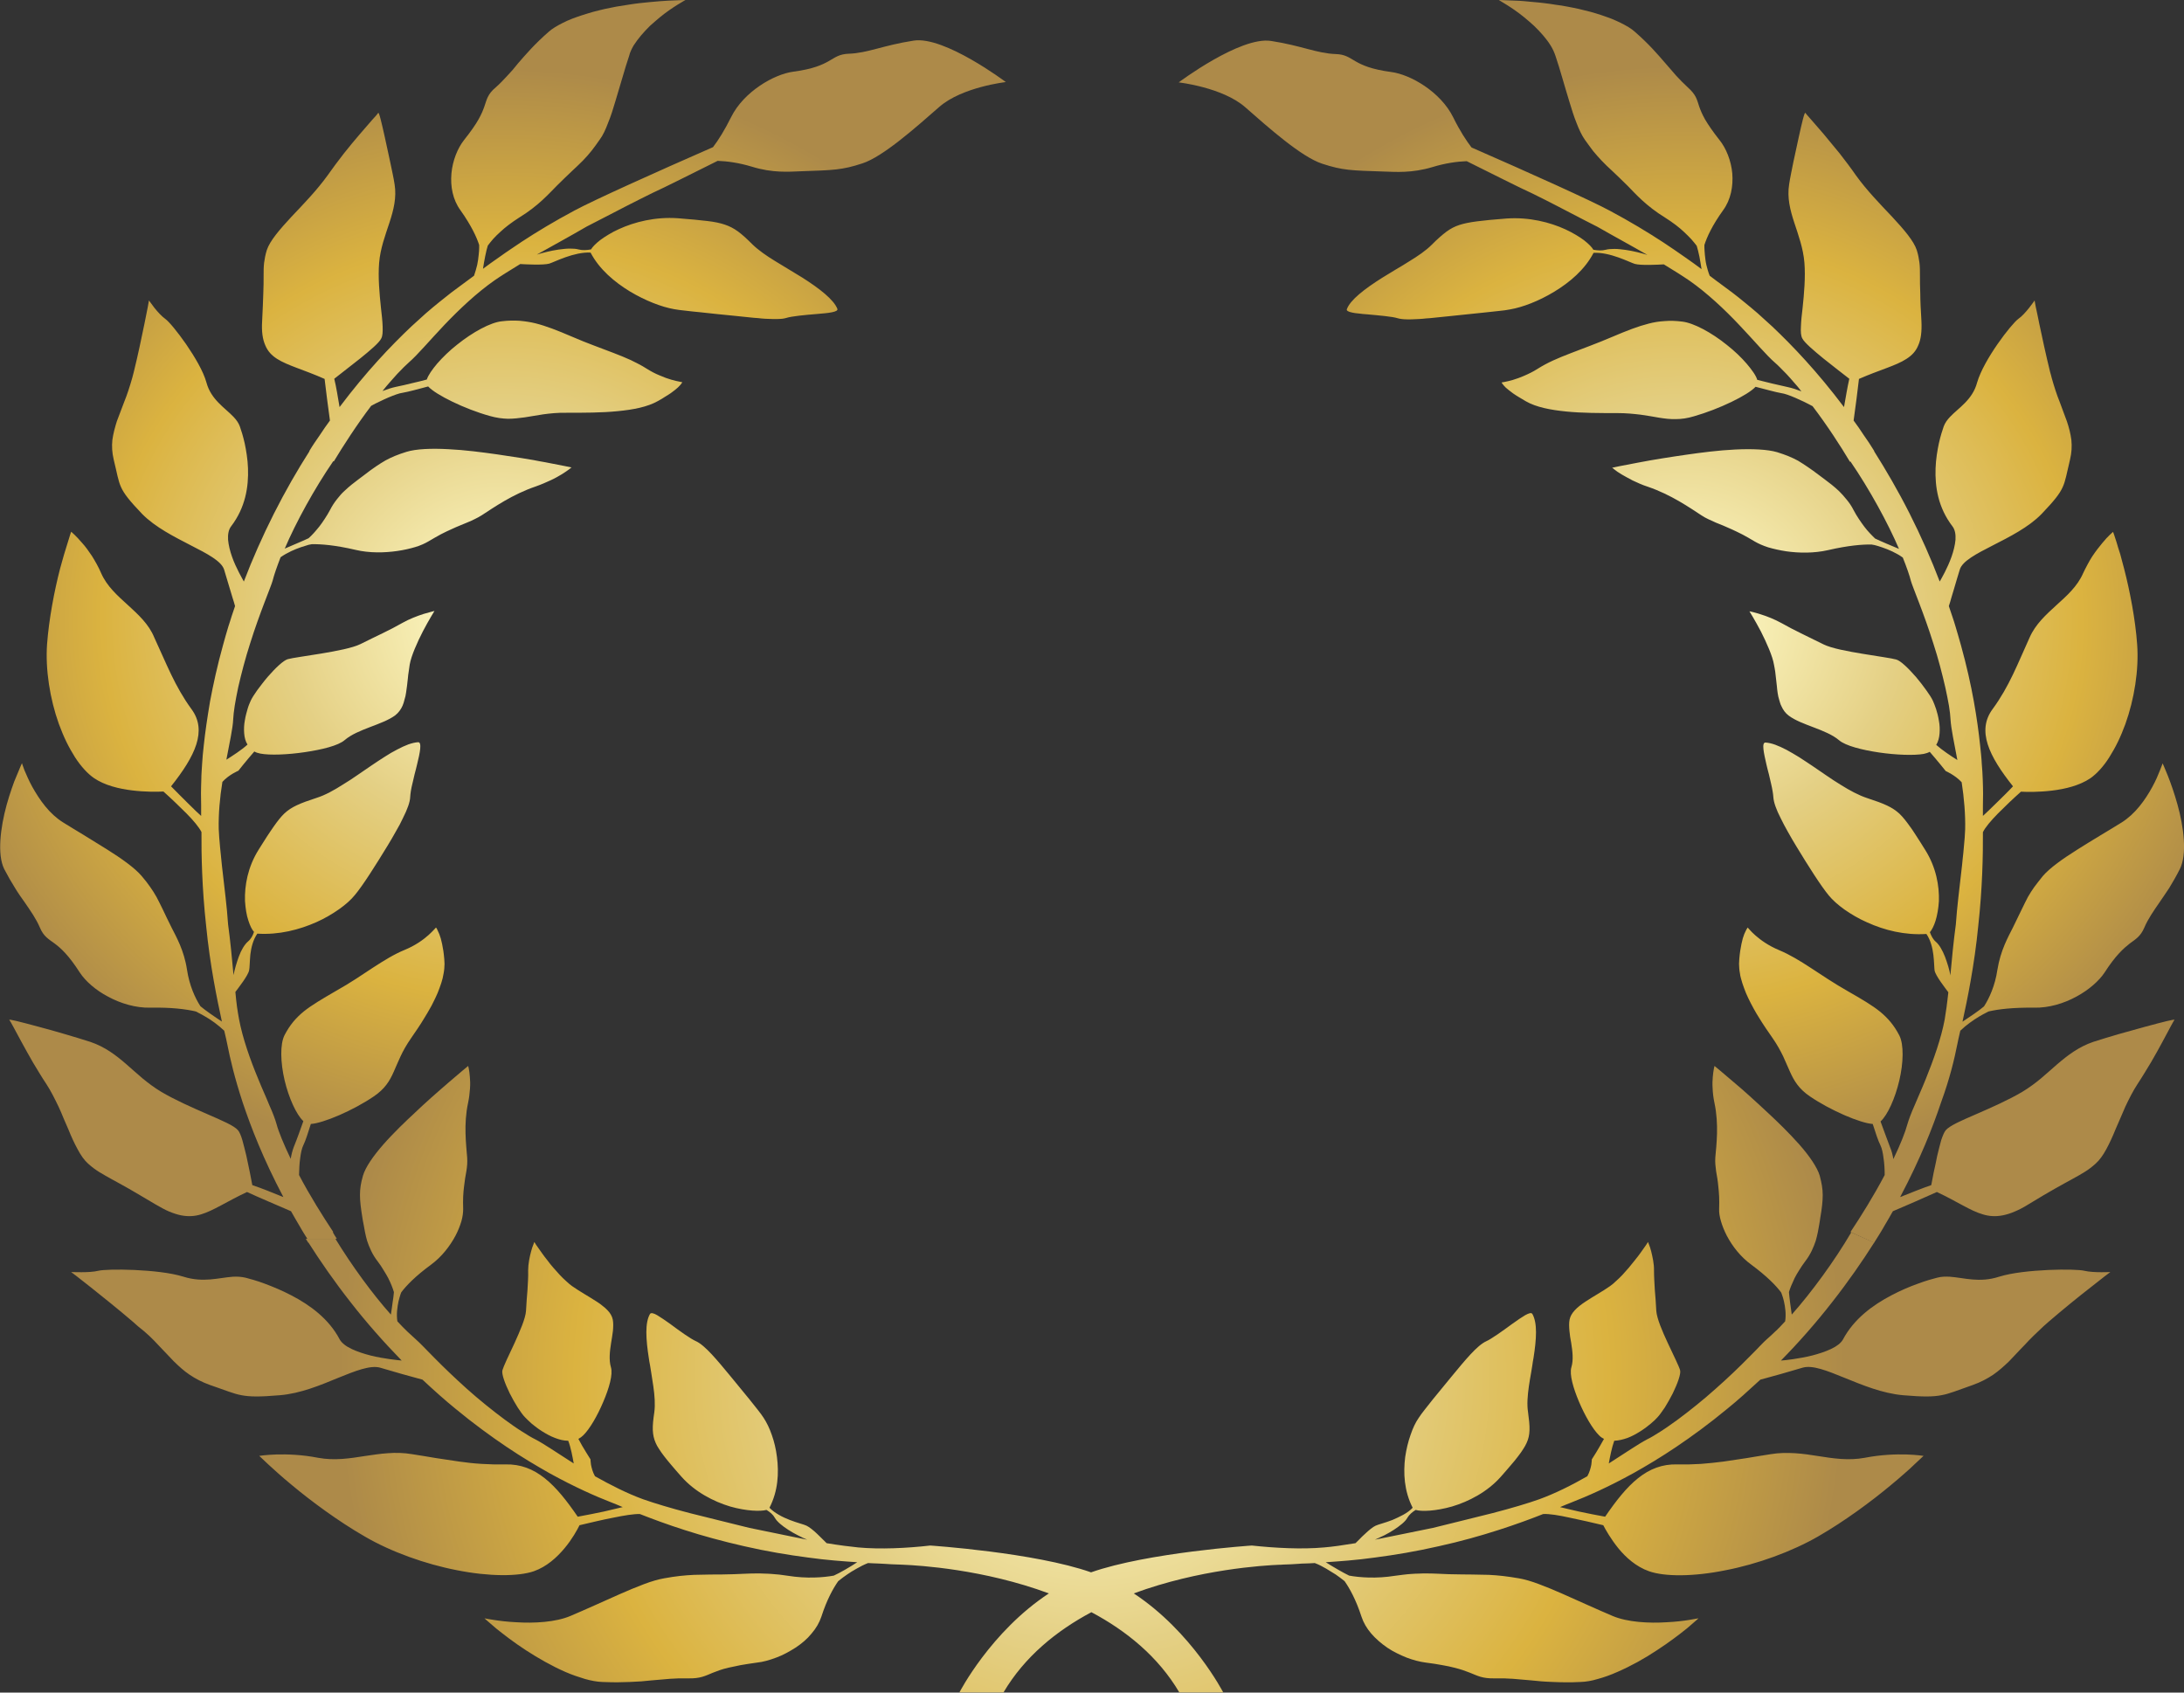
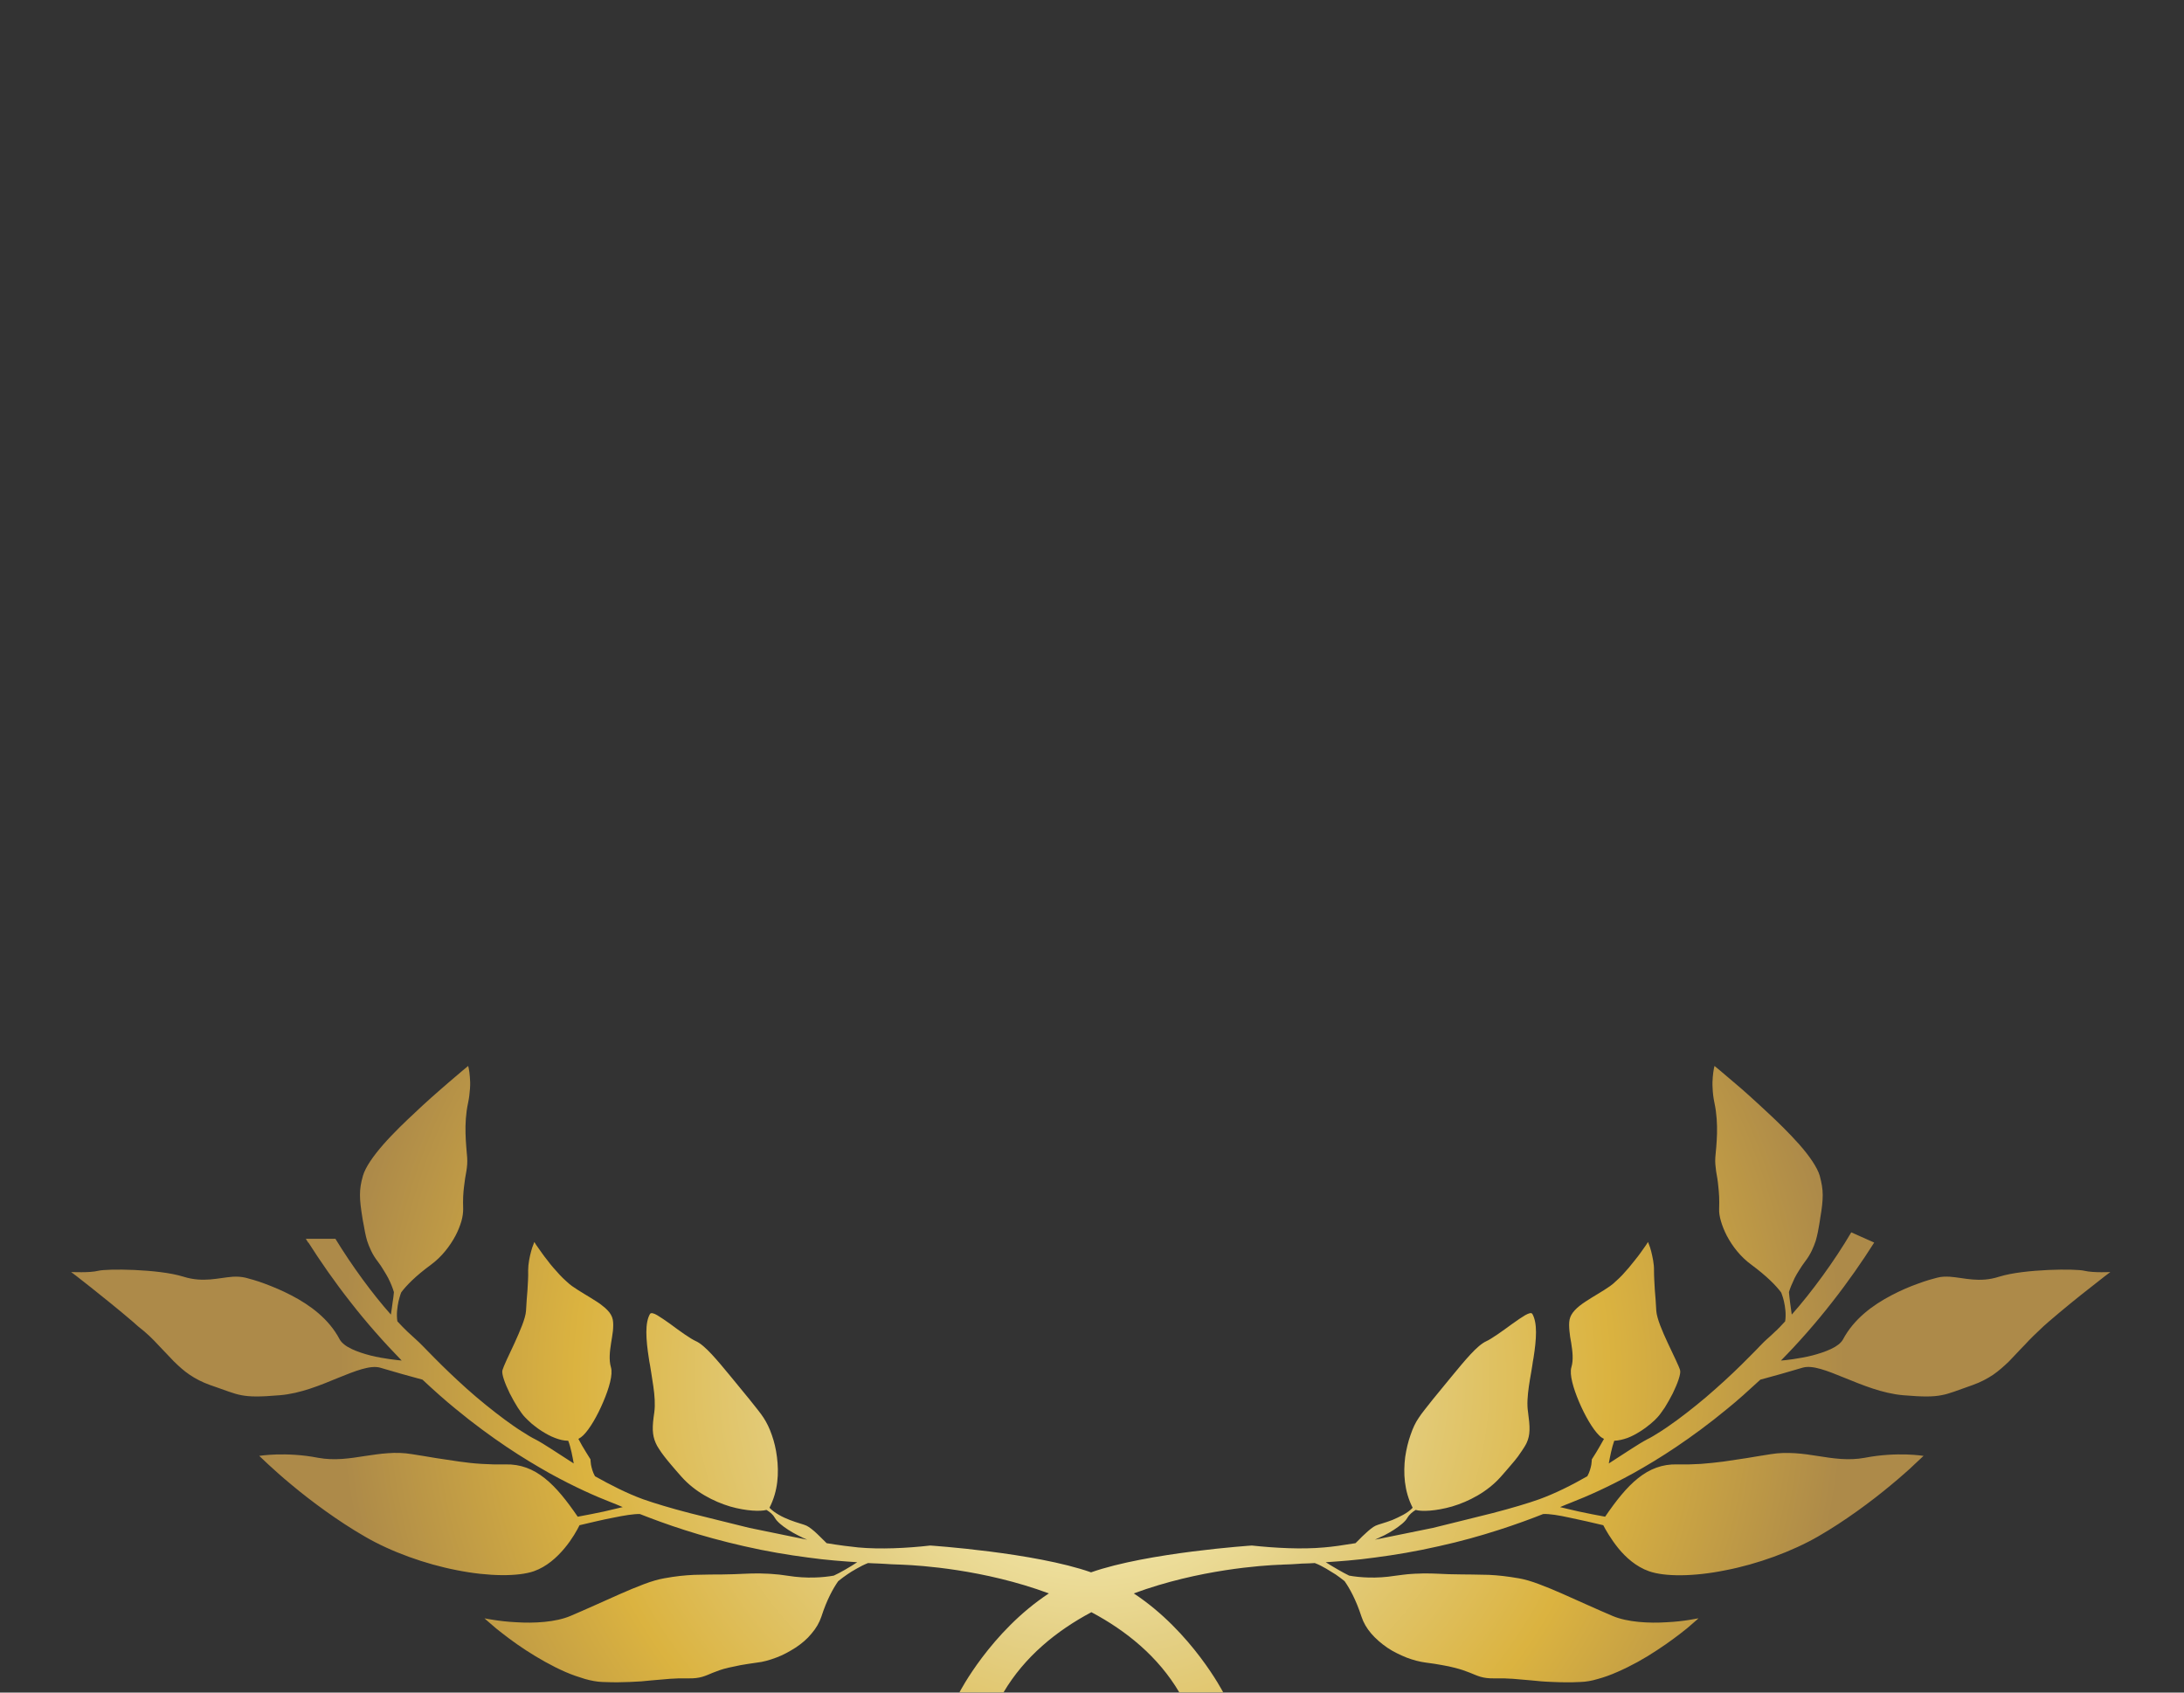
<svg xmlns="http://www.w3.org/2000/svg" width="40" height="31" viewBox="0 0 40 31" fill="none">
  <rect x="0" y="0" width="40" height="31" fill="#333333" stroke="none" />
  <g clip-path="url(#clip0_6844_37219)">
-     <path d="M6.168 22.687C6.143 22.646 6.116 22.609 6.095 22.568L5.9 22.658L6.104 22.565C5.918 22.285 5.671 21.893 5.477 21.521C5.48 21.417 5.483 21.31 5.498 21.212C5.51 21.114 5.528 21.033 5.553 20.981C5.595 20.898 5.644 20.742 5.693 20.586C5.924 20.571 6.469 20.338 6.846 20.081C7.047 19.945 7.136 19.801 7.212 19.628C7.251 19.541 7.288 19.449 7.336 19.348C7.382 19.247 7.446 19.134 7.528 19.016C7.61 18.895 7.696 18.774 7.769 18.65C7.808 18.586 7.845 18.526 7.878 18.465C7.897 18.433 7.912 18.404 7.927 18.373C7.942 18.344 7.957 18.312 7.973 18.28C8.003 18.22 8.027 18.159 8.049 18.099C8.073 18.038 8.091 17.977 8.107 17.917C8.113 17.888 8.119 17.856 8.125 17.827C8.131 17.798 8.134 17.767 8.137 17.741C8.143 17.683 8.143 17.625 8.137 17.567C8.128 17.455 8.113 17.363 8.097 17.288C8.082 17.213 8.064 17.155 8.046 17.109C8.027 17.065 8.012 17.034 8.003 17.014C7.991 16.993 7.985 16.988 7.985 16.988C7.985 16.988 7.976 16.999 7.951 17.025C7.927 17.051 7.89 17.088 7.845 17.129C7.75 17.213 7.607 17.317 7.413 17.397C7.221 17.475 7.035 17.591 6.831 17.723C6.63 17.856 6.414 18.003 6.152 18.15C5.897 18.298 5.711 18.407 5.562 18.526C5.419 18.644 5.309 18.771 5.212 18.958C5.127 19.123 5.136 19.46 5.212 19.784C5.288 20.107 5.428 20.416 5.556 20.534C5.51 20.664 5.443 20.854 5.382 21.004C5.355 21.073 5.337 21.149 5.324 21.224C5.197 20.958 5.102 20.727 5.066 20.592C5.041 20.502 4.996 20.381 4.932 20.24C4.874 20.095 4.798 19.934 4.728 19.758C4.582 19.409 4.442 19.01 4.378 18.667C4.366 18.604 4.353 18.526 4.341 18.442C4.329 18.358 4.32 18.266 4.311 18.168C4.366 18.093 4.545 17.868 4.563 17.77C4.573 17.723 4.573 17.614 4.585 17.484C4.6 17.354 4.636 17.21 4.713 17.1C5.108 17.126 5.483 17.028 5.796 16.889C5.951 16.82 6.091 16.736 6.21 16.653C6.332 16.566 6.429 16.48 6.499 16.393C6.645 16.22 6.877 15.851 7.096 15.493C7.151 15.403 7.203 15.314 7.251 15.227C7.303 15.141 7.346 15.057 7.382 14.979C7.461 14.823 7.51 14.688 7.513 14.595C7.516 14.54 7.528 14.448 7.556 14.341C7.568 14.29 7.58 14.232 7.595 14.174C7.61 14.116 7.626 14.059 7.638 14.004C7.693 13.782 7.732 13.588 7.656 13.594C7.604 13.597 7.546 13.611 7.479 13.634C7.416 13.658 7.346 13.689 7.276 13.727C7.203 13.764 7.123 13.81 7.044 13.862C6.965 13.912 6.883 13.966 6.798 14.024C6.712 14.082 6.63 14.139 6.545 14.197C6.46 14.255 6.375 14.313 6.289 14.364C6.122 14.471 5.955 14.564 5.799 14.613C5.489 14.714 5.34 14.777 5.209 14.898C5.145 14.959 5.084 15.037 5.011 15.141C4.974 15.193 4.935 15.253 4.889 15.322C4.847 15.392 4.792 15.47 4.737 15.562C4.536 15.882 4.478 16.223 4.487 16.5C4.496 16.638 4.515 16.76 4.548 16.858C4.579 16.956 4.615 17.028 4.652 17.068C4.63 17.135 4.597 17.198 4.542 17.244C4.478 17.299 4.417 17.403 4.375 17.518C4.332 17.634 4.296 17.761 4.277 17.859C4.25 17.562 4.219 17.236 4.177 16.927C4.156 16.604 4.11 16.263 4.076 15.954C4.067 15.877 4.058 15.802 4.052 15.729C4.046 15.657 4.037 15.588 4.031 15.522C4.019 15.392 4.009 15.274 4.006 15.181C4 14.916 4.025 14.613 4.073 14.321C4.192 14.188 4.366 14.116 4.366 14.116C4.366 14.116 4.408 14.064 4.463 13.995C4.518 13.926 4.594 13.839 4.658 13.764C4.688 13.782 4.725 13.793 4.767 13.802C4.944 13.836 5.273 13.822 5.583 13.776C5.894 13.73 6.195 13.658 6.314 13.554C6.554 13.349 7.002 13.277 7.239 13.101C7.297 13.055 7.343 12.994 7.373 12.925C7.388 12.89 7.4 12.852 7.409 12.812C7.422 12.772 7.431 12.731 7.437 12.688C7.443 12.645 7.449 12.601 7.455 12.558C7.461 12.515 7.464 12.469 7.47 12.425C7.473 12.382 7.479 12.339 7.486 12.296C7.492 12.252 7.498 12.212 7.504 12.171C7.531 12.013 7.641 11.765 7.747 11.56C7.802 11.459 7.851 11.364 7.893 11.297C7.933 11.231 7.957 11.19 7.957 11.19C7.957 11.19 7.872 11.211 7.756 11.245C7.638 11.283 7.495 11.338 7.373 11.407C7.133 11.545 6.895 11.649 6.603 11.796C6.457 11.868 6.165 11.923 5.884 11.97C5.607 12.016 5.349 12.05 5.27 12.073C5.19 12.096 5.044 12.235 4.904 12.396C4.834 12.477 4.77 12.564 4.713 12.639C4.658 12.717 4.615 12.783 4.594 12.829C4.579 12.864 4.554 12.916 4.536 12.979C4.518 13.043 4.496 13.115 4.484 13.196C4.469 13.274 4.466 13.355 4.472 13.43C4.478 13.508 4.496 13.58 4.533 13.637C4.426 13.736 4.259 13.842 4.146 13.914C4.204 13.603 4.265 13.334 4.271 13.173C4.274 13.109 4.283 13.026 4.299 12.925C4.314 12.824 4.338 12.711 4.363 12.587C4.42 12.339 4.493 12.056 4.582 11.782C4.752 11.236 4.965 10.74 4.993 10.636C5.02 10.527 5.072 10.38 5.139 10.206C5.26 10.12 5.404 10.059 5.513 10.022C5.571 10.002 5.62 9.99 5.653 9.978C5.671 9.976 5.684 9.973 5.696 9.97C5.705 9.967 5.711 9.967 5.711 9.967C5.881 9.964 6.14 9.984 6.512 10.071C6.764 10.131 7.041 10.126 7.279 10.091C7.397 10.074 7.51 10.048 7.607 10.019C7.705 9.99 7.784 9.952 7.848 9.915C7.93 9.866 8.006 9.823 8.076 9.785C8.146 9.748 8.21 9.719 8.268 9.693C8.384 9.638 8.481 9.603 8.566 9.566C8.615 9.546 8.661 9.525 8.7 9.505C8.743 9.485 8.782 9.462 8.825 9.436C9.047 9.292 9.385 9.055 9.808 8.911C9.915 8.873 10.006 8.833 10.088 8.795C10.17 8.758 10.237 8.717 10.295 8.683C10.35 8.648 10.393 8.619 10.423 8.596C10.438 8.585 10.447 8.576 10.456 8.57C10.463 8.564 10.469 8.562 10.469 8.562C10.469 8.562 10.417 8.55 10.329 8.533C10.243 8.515 10.122 8.492 9.985 8.466C9.915 8.455 9.842 8.44 9.769 8.426C9.692 8.414 9.616 8.4 9.54 8.388C9.388 8.365 9.236 8.342 9.105 8.322C8.843 8.285 8.514 8.241 8.21 8.227C7.903 8.21 7.62 8.221 7.443 8.276C7.285 8.325 7.175 8.371 7.062 8.432C6.953 8.495 6.834 8.573 6.667 8.703C6.633 8.729 6.6 8.755 6.563 8.781C6.49 8.836 6.402 8.902 6.308 8.992C6.259 9.035 6.216 9.087 6.171 9.144C6.125 9.202 6.082 9.266 6.046 9.338C6.015 9.396 5.982 9.45 5.948 9.502C5.915 9.554 5.881 9.6 5.848 9.644C5.814 9.687 5.778 9.727 5.748 9.762C5.714 9.797 5.684 9.831 5.653 9.857C5.65 9.857 5.65 9.86 5.647 9.86C5.553 9.906 5.352 9.987 5.215 10.048C5.419 9.569 5.754 8.957 6.104 8.446L6.113 8.452C6.286 8.166 6.536 7.777 6.798 7.433C6.849 7.404 6.901 7.378 6.956 7.353C7.011 7.327 7.062 7.301 7.114 7.28C7.218 7.237 7.309 7.202 7.373 7.194C7.479 7.176 7.659 7.127 7.842 7.078C7.982 7.231 8.511 7.491 8.968 7.618C9.09 7.653 9.199 7.667 9.303 7.67C9.406 7.67 9.504 7.658 9.61 7.644C9.714 7.63 9.823 7.606 9.948 7.589C10.073 7.572 10.21 7.557 10.371 7.56C10.691 7.56 11.02 7.56 11.309 7.531C11.601 7.503 11.857 7.454 12.052 7.344C12.1 7.318 12.143 7.292 12.182 7.266C12.222 7.243 12.255 7.22 12.286 7.2C12.347 7.156 12.389 7.122 12.42 7.093C12.45 7.064 12.472 7.038 12.481 7.024C12.493 7.009 12.496 7 12.496 7C12.496 7 12.475 6.998 12.441 6.989C12.408 6.983 12.356 6.972 12.295 6.954C12.234 6.937 12.161 6.911 12.082 6.876C12.003 6.845 11.921 6.801 11.835 6.747C11.75 6.692 11.656 6.646 11.555 6.596C11.455 6.55 11.348 6.507 11.236 6.464C11.007 6.374 10.755 6.288 10.478 6.167C10.201 6.048 10 5.97 9.805 5.921C9.711 5.898 9.616 5.884 9.516 5.875C9.415 5.869 9.312 5.869 9.193 5.884C8.983 5.904 8.654 6.086 8.374 6.311C8.234 6.42 8.107 6.545 8.009 6.657C7.912 6.772 7.842 6.873 7.817 6.951C7.741 6.972 7.647 6.995 7.546 7.018C7.449 7.041 7.349 7.067 7.257 7.084C7.175 7.101 7.087 7.13 7.005 7.162C7.053 7.101 7.099 7.047 7.145 6.995C7.19 6.943 7.233 6.894 7.276 6.848C7.361 6.758 7.434 6.686 7.489 6.637C7.641 6.507 7.866 6.239 8.14 5.95C8.414 5.662 8.74 5.356 9.056 5.136C9.117 5.096 9.184 5.047 9.266 4.998C9.345 4.949 9.434 4.894 9.528 4.836C9.635 4.842 9.948 4.859 10.061 4.828C10.161 4.796 10.514 4.611 10.816 4.626C10.977 4.934 11.254 5.165 11.537 5.338C11.823 5.509 12.115 5.621 12.344 5.662C12.402 5.673 12.472 5.682 12.554 5.69C12.636 5.699 12.727 5.711 12.825 5.719C13.01 5.739 13.226 5.763 13.44 5.783C13.543 5.794 13.643 5.803 13.741 5.814C13.79 5.82 13.835 5.823 13.881 5.826C13.927 5.832 13.969 5.835 14.012 5.838C14.094 5.84 14.173 5.846 14.237 5.843C14.271 5.843 14.301 5.84 14.328 5.838C14.356 5.835 14.38 5.829 14.401 5.823C14.502 5.791 14.748 5.768 14.961 5.751C15.016 5.745 15.065 5.742 15.114 5.737C15.159 5.731 15.202 5.728 15.238 5.719C15.308 5.705 15.348 5.685 15.336 5.656C15.272 5.491 15.013 5.286 14.694 5.084C14.614 5.035 14.529 4.983 14.447 4.934C14.365 4.885 14.283 4.836 14.2 4.784C14.039 4.686 13.89 4.582 13.783 4.478C13.677 4.372 13.595 4.297 13.516 4.239C13.436 4.181 13.363 4.144 13.278 4.115C13.193 4.086 13.089 4.063 12.956 4.048C12.889 4.04 12.809 4.031 12.721 4.023C12.63 4.017 12.529 4.005 12.414 3.997C12 3.968 11.619 4.066 11.336 4.196C11.266 4.227 11.202 4.262 11.144 4.297C11.086 4.331 11.035 4.366 10.992 4.398C10.907 4.464 10.849 4.525 10.825 4.568C10.746 4.582 10.666 4.588 10.593 4.568C10.551 4.556 10.496 4.553 10.432 4.553C10.371 4.553 10.301 4.562 10.231 4.571C10.091 4.591 9.945 4.628 9.832 4.663C10.125 4.499 10.447 4.323 10.746 4.149C11.071 3.985 11.409 3.803 11.723 3.647C11.878 3.567 12.027 3.497 12.161 3.434C12.198 3.417 12.624 3.206 13.144 2.946C13.318 2.952 13.534 2.981 13.771 3.053C14.152 3.171 14.453 3.145 14.66 3.137C15.266 3.116 15.418 3.116 15.796 2.992C16.176 2.868 16.782 2.326 17.202 1.959C17.619 1.593 18.422 1.503 18.422 1.503C18.422 1.503 17.296 0.655 16.733 0.744C16.17 0.831 15.893 0.972 15.546 0.984C15.202 0.996 15.263 1.215 14.529 1.313C14.176 1.359 13.622 1.679 13.391 2.144C13.269 2.389 13.156 2.568 13.059 2.695C12.003 3.157 10.87 3.668 10.523 3.855C10.161 4.048 9.829 4.248 9.549 4.432C9.409 4.528 9.275 4.614 9.16 4.698C9.102 4.738 9.044 4.779 8.992 4.816C8.941 4.854 8.892 4.891 8.846 4.923C8.855 4.856 8.871 4.773 8.886 4.695C8.901 4.617 8.919 4.545 8.934 4.499C8.934 4.496 8.938 4.496 8.938 4.493C8.965 4.458 8.995 4.418 9.032 4.377C9.068 4.337 9.111 4.294 9.16 4.25C9.254 4.161 9.373 4.072 9.513 3.982C9.866 3.766 10.055 3.544 10.204 3.396C10.31 3.29 10.402 3.203 10.478 3.131C10.557 3.059 10.621 2.995 10.679 2.938C10.736 2.877 10.785 2.825 10.834 2.762C10.883 2.701 10.931 2.632 10.986 2.554C11.044 2.476 11.093 2.369 11.138 2.248C11.187 2.13 11.23 1.994 11.272 1.85C11.315 1.711 11.357 1.564 11.4 1.42C11.44 1.275 11.485 1.14 11.525 1.016C11.537 0.961 11.568 0.897 11.604 0.834C11.644 0.773 11.689 0.71 11.741 0.649C11.793 0.589 11.848 0.528 11.905 0.473C11.966 0.418 12.027 0.366 12.085 0.317C12.204 0.219 12.322 0.141 12.408 0.087C12.496 0.032 12.554 0 12.554 0C12.554 0 12.432 0.003 12.24 0.012C12.143 0.017 12.03 0.026 11.905 0.038C11.845 0.043 11.777 0.052 11.71 0.058C11.644 0.066 11.574 0.075 11.504 0.087C11.434 0.098 11.364 0.11 11.29 0.121C11.22 0.136 11.147 0.15 11.077 0.164C11.007 0.182 10.937 0.196 10.867 0.216C10.8 0.234 10.733 0.257 10.666 0.277C10.603 0.297 10.539 0.32 10.478 0.343C10.417 0.366 10.362 0.392 10.31 0.418C10.207 0.47 10.116 0.522 10.052 0.58C9.79 0.808 9.629 0.998 9.488 1.16C9.422 1.244 9.358 1.319 9.291 1.388C9.224 1.46 9.16 1.529 9.081 1.599C9.001 1.665 8.962 1.72 8.934 1.778C8.907 1.832 8.895 1.884 8.871 1.951C8.849 2.014 8.819 2.089 8.764 2.187C8.709 2.285 8.624 2.407 8.499 2.565C8.38 2.715 8.289 2.943 8.268 3.177C8.247 3.414 8.292 3.656 8.432 3.849C8.633 4.132 8.731 4.346 8.776 4.487C8.776 4.487 8.776 4.493 8.776 4.502C8.776 4.51 8.776 4.522 8.776 4.539C8.776 4.571 8.773 4.617 8.767 4.669C8.761 4.724 8.755 4.784 8.74 4.851C8.724 4.914 8.706 4.983 8.682 5.05C8.578 5.128 8.502 5.183 8.46 5.214C8.399 5.26 8.332 5.309 8.262 5.361C8.192 5.416 8.122 5.474 8.043 5.535C7.963 5.598 7.884 5.667 7.799 5.739C7.714 5.814 7.626 5.895 7.531 5.982C7.16 6.334 6.712 6.801 6.219 7.456C6.189 7.283 6.161 7.096 6.122 6.937C6.222 6.859 6.414 6.709 6.597 6.565C6.779 6.418 6.947 6.276 6.983 6.198C7.008 6.152 7.011 6.077 7.008 5.979C7.005 5.884 6.992 5.765 6.977 5.636C6.95 5.379 6.922 5.076 6.944 4.813C6.965 4.551 7.056 4.311 7.133 4.077C7.209 3.844 7.266 3.619 7.227 3.376C7.209 3.255 7.175 3.108 7.145 2.961C7.114 2.811 7.081 2.658 7.05 2.522C6.989 2.248 6.941 2.04 6.926 2.069C6.919 2.083 6.88 2.127 6.819 2.193C6.761 2.259 6.682 2.349 6.591 2.456C6.499 2.562 6.399 2.684 6.298 2.811C6.198 2.94 6.095 3.076 6 3.212C5.805 3.483 5.559 3.737 5.34 3.968C5.124 4.201 4.941 4.412 4.886 4.582C4.859 4.669 4.847 4.741 4.837 4.813C4.828 4.888 4.828 4.963 4.828 5.053C4.828 5.142 4.828 5.249 4.822 5.382C4.819 5.517 4.81 5.676 4.801 5.881C4.789 6.074 4.81 6.216 4.859 6.325C4.904 6.435 4.977 6.51 5.075 6.573C5.27 6.697 5.562 6.77 5.945 6.94C5.97 7.159 6.009 7.456 6.043 7.702C5.982 7.785 5.918 7.875 5.857 7.97C5.827 8.016 5.793 8.065 5.76 8.111C5.726 8.16 5.696 8.21 5.665 8.261L5.668 8.264C5.449 8.605 5.224 8.997 5.017 9.407C4.81 9.817 4.621 10.244 4.466 10.651C4.436 10.593 4.323 10.405 4.25 10.198C4.213 10.094 4.186 9.984 4.177 9.886C4.171 9.788 4.186 9.701 4.232 9.641C4.496 9.295 4.554 8.916 4.542 8.576C4.536 8.409 4.509 8.25 4.481 8.117C4.451 7.984 4.417 7.878 4.393 7.811C4.369 7.745 4.329 7.69 4.277 7.635C4.119 7.468 3.866 7.321 3.781 7.006C3.723 6.796 3.565 6.533 3.407 6.302C3.248 6.074 3.093 5.887 3.026 5.84C2.962 5.794 2.886 5.711 2.828 5.638C2.771 5.563 2.728 5.503 2.728 5.503C2.728 5.503 2.719 5.546 2.707 5.621C2.691 5.696 2.67 5.8 2.646 5.927C2.594 6.178 2.527 6.504 2.451 6.81C2.442 6.848 2.43 6.888 2.421 6.925C2.375 7.084 2.329 7.228 2.277 7.355C2.229 7.485 2.183 7.604 2.14 7.716C2.104 7.832 2.074 7.941 2.058 8.057C2.046 8.172 2.052 8.29 2.083 8.42C2.147 8.68 2.162 8.801 2.217 8.922C2.271 9.043 2.369 9.168 2.603 9.413C2.844 9.658 3.197 9.834 3.498 9.99C3.799 10.143 4.055 10.278 4.104 10.431C4.134 10.535 4.171 10.656 4.207 10.775C4.226 10.832 4.241 10.893 4.259 10.948C4.277 11.003 4.293 11.055 4.305 11.101C4.283 11.164 4.262 11.228 4.241 11.291C4.223 11.355 4.201 11.415 4.183 11.473C4.146 11.591 4.116 11.704 4.086 11.811C3.979 12.194 3.906 12.535 3.848 12.841C3.796 13.147 3.757 13.415 3.732 13.652C3.726 13.712 3.72 13.767 3.714 13.825C3.711 13.88 3.705 13.935 3.702 13.986C3.696 14.09 3.687 14.188 3.687 14.278C3.684 14.37 3.681 14.454 3.681 14.535C3.681 14.616 3.684 14.688 3.684 14.76C3.684 14.797 3.684 14.861 3.684 14.944C3.638 14.904 3.55 14.82 3.449 14.719C3.349 14.618 3.23 14.503 3.133 14.402C3.574 13.848 3.799 13.383 3.507 12.988C3.2 12.567 3.048 12.154 2.825 11.675C2.725 11.43 2.53 11.254 2.341 11.081C2.15 10.908 1.958 10.737 1.854 10.501C1.83 10.443 1.8 10.385 1.772 10.333C1.742 10.281 1.714 10.229 1.684 10.183C1.623 10.091 1.562 10.007 1.504 9.944C1.446 9.877 1.398 9.825 1.361 9.791C1.325 9.756 1.303 9.739 1.303 9.739C1.303 9.739 1.279 9.808 1.243 9.929C1.224 9.99 1.203 10.062 1.176 10.146C1.151 10.229 1.127 10.322 1.099 10.42C0.996 10.818 0.896 11.338 0.862 11.799C0.829 12.261 0.914 12.8 1.078 13.259C1.121 13.375 1.166 13.484 1.215 13.585C1.264 13.686 1.319 13.782 1.373 13.868C1.483 14.038 1.605 14.171 1.723 14.252C1.918 14.385 2.183 14.448 2.424 14.477C2.664 14.506 2.883 14.503 2.993 14.497C3.133 14.621 3.282 14.766 3.413 14.896C3.544 15.028 3.644 15.149 3.69 15.239C3.687 15.649 3.699 16.266 3.775 16.953C3.845 17.674 3.976 18.306 4.064 18.71C3.936 18.627 3.757 18.503 3.675 18.433C3.672 18.43 3.672 18.43 3.669 18.427C3.574 18.28 3.468 18.049 3.425 17.761C3.37 17.4 3.227 17.158 3.139 16.982C3.075 16.855 3.026 16.751 2.984 16.662C2.938 16.572 2.905 16.497 2.868 16.431C2.831 16.364 2.792 16.304 2.749 16.243C2.707 16.182 2.658 16.119 2.594 16.044C2.469 15.897 2.229 15.726 1.958 15.556C1.821 15.47 1.681 15.383 1.544 15.3C1.407 15.216 1.27 15.135 1.151 15.06C1.032 14.985 0.923 14.884 0.829 14.768C0.734 14.653 0.658 14.529 0.591 14.411C0.527 14.295 0.482 14.186 0.448 14.108C0.418 14.03 0.402 13.978 0.402 13.978C0.402 13.978 0.363 14.064 0.308 14.2C0.275 14.272 0.244 14.356 0.214 14.445C0.183 14.538 0.15 14.636 0.122 14.74C0.007 15.158 -0.054 15.652 0.077 15.917C0.147 16.05 0.211 16.162 0.275 16.263C0.335 16.364 0.399 16.451 0.454 16.529C0.564 16.69 0.661 16.826 0.731 16.99C0.801 17.155 0.889 17.198 1.002 17.282C1.115 17.366 1.258 17.495 1.462 17.813C1.562 17.966 1.748 18.133 1.979 18.254C2.207 18.378 2.484 18.462 2.752 18.456C3.145 18.448 3.41 18.485 3.577 18.523C3.577 18.523 3.583 18.526 3.592 18.528C3.602 18.534 3.614 18.54 3.632 18.549C3.665 18.566 3.711 18.589 3.763 18.621C3.869 18.681 3.994 18.771 4.107 18.878C4.134 18.99 4.153 19.077 4.162 19.123C4.216 19.397 4.296 19.738 4.445 20.193C4.597 20.646 4.816 21.215 5.19 21.925C5.005 21.85 4.801 21.766 4.621 21.706C4.612 21.651 4.594 21.567 4.576 21.472C4.557 21.377 4.533 21.27 4.512 21.169C4.5 21.117 4.487 21.065 4.475 21.019C4.463 20.97 4.451 20.924 4.439 20.883C4.414 20.799 4.387 20.733 4.359 20.701C4.326 20.661 4.253 20.615 4.153 20.566C4.104 20.543 4.046 20.517 3.985 20.488C3.924 20.462 3.86 20.433 3.793 20.404C3.522 20.286 3.206 20.147 2.953 19.997C2.828 19.922 2.716 19.838 2.612 19.752C2.509 19.665 2.411 19.576 2.314 19.492C2.122 19.325 1.921 19.172 1.653 19.082C1.52 19.039 1.358 18.99 1.191 18.941C1.023 18.892 0.853 18.843 0.698 18.803C0.387 18.719 0.15 18.658 0.171 18.681C0.192 18.704 0.275 18.866 0.396 19.088C0.457 19.201 0.527 19.325 0.603 19.458C0.682 19.587 0.762 19.726 0.85 19.856C0.935 19.986 1.005 20.13 1.072 20.268C1.106 20.341 1.136 20.41 1.163 20.479C1.194 20.548 1.224 20.618 1.252 20.684C1.306 20.82 1.364 20.944 1.422 21.05C1.48 21.16 1.544 21.25 1.611 21.31C1.681 21.374 1.745 21.42 1.812 21.463C1.882 21.506 1.955 21.547 2.043 21.596C2.131 21.645 2.235 21.7 2.366 21.775C2.497 21.85 2.649 21.942 2.847 22.058C2.941 22.112 3.023 22.159 3.099 22.19C3.175 22.222 3.248 22.245 3.315 22.259C3.449 22.285 3.565 22.277 3.681 22.242C3.912 22.173 4.143 22.011 4.524 21.832C4.64 21.884 4.773 21.945 4.917 22.006C5.057 22.066 5.2 22.127 5.33 22.184C5.382 22.274 5.434 22.369 5.492 22.464C5.519 22.514 5.55 22.562 5.58 22.612C5.595 22.637 5.614 22.663 5.629 22.689C5.754 22.689 5.878 22.689 6.003 22.689H6.168V22.687Z" fill="url(#paint0_radial_6844_37219)" />
-     <path d="M38.487 23.301C38.384 23.301 38.259 23.295 38.177 23.275C38.097 23.255 37.827 23.246 37.513 23.26C37.2 23.275 36.852 23.309 36.612 23.384C36.253 23.5 35.97 23.402 35.714 23.384C35.632 23.379 35.553 23.381 35.477 23.402C35.398 23.422 35.273 23.456 35.127 23.511C34.98 23.563 34.81 23.635 34.64 23.725C34.299 23.904 33.955 24.155 33.754 24.533C33.717 24.599 33.641 24.657 33.538 24.706C33.434 24.755 33.312 24.795 33.188 24.827C32.938 24.888 32.695 24.914 32.618 24.919C32.941 24.591 33.264 24.224 33.556 23.849C33.848 23.477 34.11 23.099 34.326 22.758L33.906 22.571C33.596 23.099 33.175 23.673 32.816 24.077C32.807 24.013 32.795 23.933 32.786 23.86C32.777 23.785 32.768 23.716 32.765 23.67C32.765 23.667 32.765 23.664 32.765 23.664C32.786 23.592 32.822 23.506 32.868 23.41C32.892 23.364 32.92 23.312 32.953 23.263C32.984 23.211 33.02 23.159 33.06 23.105C33.112 23.038 33.151 22.972 33.182 22.908C33.212 22.845 33.236 22.784 33.255 22.727C33.288 22.611 33.306 22.51 33.319 22.429C33.325 22.389 33.334 22.348 33.337 22.314C33.37 22.126 33.383 21.999 33.383 21.887C33.383 21.771 33.364 21.67 33.328 21.532C33.282 21.379 33.139 21.171 32.953 20.96C32.862 20.857 32.761 20.753 32.661 20.652C32.561 20.551 32.46 20.458 32.372 20.375C32.284 20.291 32.177 20.196 32.071 20.098C31.964 20 31.854 19.904 31.754 19.821C31.556 19.65 31.401 19.523 31.401 19.523C31.401 19.523 31.38 19.599 31.37 19.72C31.364 19.78 31.361 19.852 31.367 19.936C31.37 20.017 31.38 20.106 31.401 20.204C31.483 20.591 31.437 20.963 31.416 21.2C31.41 21.287 31.419 21.364 31.431 21.454C31.444 21.532 31.462 21.621 31.471 21.731C31.477 21.786 31.483 21.849 31.486 21.916C31.489 21.982 31.489 22.06 31.486 22.144C31.483 22.207 31.495 22.285 31.52 22.369C31.544 22.452 31.581 22.545 31.629 22.637C31.727 22.822 31.876 23.018 32.074 23.162C32.363 23.376 32.527 23.546 32.618 23.667C32.618 23.667 32.621 23.673 32.625 23.679C32.628 23.687 32.631 23.699 32.637 23.713C32.649 23.742 32.661 23.785 32.673 23.834C32.695 23.933 32.716 24.068 32.695 24.201C32.628 24.273 32.567 24.34 32.506 24.394C32.448 24.452 32.393 24.498 32.348 24.539C32.326 24.559 32.287 24.596 32.232 24.654C32.177 24.709 32.11 24.784 32.025 24.865C31.864 25.029 31.651 25.234 31.422 25.436C31.194 25.641 30.944 25.84 30.722 26.005C30.61 26.085 30.506 26.16 30.409 26.221C30.314 26.282 30.232 26.331 30.168 26.362C30.007 26.446 29.76 26.616 29.465 26.804C29.486 26.686 29.52 26.512 29.565 26.388C29.645 26.385 29.727 26.365 29.809 26.336C29.891 26.305 29.97 26.261 30.043 26.215C30.116 26.169 30.18 26.12 30.235 26.074C30.29 26.028 30.332 25.987 30.357 25.958C30.393 25.921 30.439 25.854 30.491 25.779C30.54 25.701 30.591 25.609 30.637 25.52C30.725 25.338 30.789 25.162 30.771 25.096C30.753 25.029 30.652 24.824 30.549 24.605C30.445 24.383 30.345 24.149 30.335 24.008C30.329 23.866 30.317 23.742 30.308 23.624C30.302 23.506 30.293 23.39 30.293 23.269C30.296 23.148 30.265 23.015 30.241 22.917C30.229 22.868 30.214 22.825 30.202 22.796C30.189 22.764 30.183 22.747 30.183 22.747C30.183 22.747 30.177 22.755 30.165 22.776C30.153 22.793 30.138 22.819 30.116 22.848C30.074 22.908 30.016 22.992 29.943 23.081C29.906 23.125 29.87 23.171 29.833 23.217C29.794 23.263 29.754 23.306 29.715 23.35C29.675 23.393 29.635 23.43 29.596 23.465C29.559 23.5 29.523 23.532 29.489 23.555C29.355 23.65 29.179 23.745 29.033 23.843C28.996 23.866 28.963 23.892 28.929 23.918C28.896 23.944 28.868 23.97 28.844 23.996C28.792 24.051 28.759 24.109 28.747 24.169C28.734 24.23 28.738 24.302 28.744 24.374C28.75 24.446 28.762 24.521 28.777 24.599C28.801 24.752 28.82 24.908 28.78 25.041C28.741 25.173 28.814 25.424 28.92 25.675C29.027 25.927 29.17 26.175 29.288 26.29C29.316 26.319 29.346 26.339 29.377 26.354C29.331 26.434 29.279 26.53 29.234 26.602C29.188 26.677 29.154 26.729 29.154 26.729C29.154 26.729 29.154 26.769 29.145 26.827C29.133 26.885 29.115 26.962 29.072 27.038C28.786 27.202 28.479 27.355 28.193 27.459C27.992 27.531 27.684 27.623 27.337 27.713C26.99 27.802 26.607 27.892 26.244 27.984C25.891 28.053 25.523 28.134 25.182 28.2C25.234 28.177 25.295 28.148 25.353 28.12C25.413 28.088 25.474 28.056 25.529 28.019C25.642 27.944 25.739 27.869 25.776 27.799C25.809 27.742 25.864 27.695 25.928 27.655C26.035 27.687 26.293 27.678 26.595 27.592C26.896 27.502 27.237 27.329 27.486 27.049C27.556 26.971 27.617 26.899 27.669 26.838C27.721 26.778 27.767 26.723 27.803 26.674C27.84 26.625 27.873 26.582 27.897 26.541C27.925 26.501 27.943 26.463 27.961 26.426C27.995 26.351 28.01 26.282 28.013 26.192C28.016 26.103 28.004 26.002 27.986 25.863C27.964 25.725 27.977 25.563 28.001 25.393C28.013 25.309 28.028 25.22 28.044 25.133C28.05 25.09 28.059 25.047 28.065 25.003C28.071 24.96 28.077 24.917 28.086 24.873C28.113 24.703 28.132 24.539 28.132 24.4C28.132 24.259 28.11 24.143 28.065 24.065C28.047 24.037 28.001 24.051 27.934 24.088C27.9 24.109 27.864 24.132 27.824 24.158C27.785 24.184 27.742 24.218 27.697 24.247C27.52 24.377 27.319 24.521 27.222 24.565C27.054 24.64 26.832 24.914 26.591 25.205C26.473 25.349 26.351 25.5 26.241 25.632C26.135 25.768 26.038 25.883 25.983 25.97C25.925 26.053 25.876 26.157 25.834 26.282C25.791 26.403 25.758 26.538 25.736 26.686C25.7 26.977 25.715 27.306 25.873 27.615C25.828 27.664 25.767 27.707 25.7 27.744C25.636 27.779 25.566 27.811 25.499 27.84C25.365 27.892 25.24 27.921 25.194 27.944C25.143 27.967 25.07 28.027 25 28.094C24.963 28.125 24.93 28.16 24.899 28.192C24.869 28.221 24.844 28.247 24.826 28.264C24.601 28.301 24.4 28.33 24.248 28.342C23.843 28.379 23.359 28.353 22.927 28.307C22.927 28.307 21.018 28.434 19.983 28.798C18.948 28.434 17.037 28.307 17.037 28.307C16.608 28.356 16.12 28.379 15.719 28.342C15.566 28.327 15.366 28.301 15.14 28.264C15.122 28.247 15.098 28.224 15.067 28.192C15.037 28.163 15.003 28.128 14.967 28.094C14.897 28.027 14.821 27.967 14.772 27.944C14.726 27.921 14.602 27.892 14.468 27.84C14.401 27.814 14.328 27.782 14.264 27.744C14.2 27.707 14.139 27.664 14.093 27.615C14.252 27.306 14.267 26.977 14.23 26.686C14.212 26.538 14.178 26.4 14.136 26.282C14.093 26.157 14.041 26.053 13.987 25.97C13.932 25.883 13.835 25.768 13.728 25.632C13.618 25.5 13.497 25.349 13.378 25.205C13.137 24.914 12.915 24.642 12.748 24.565C12.647 24.521 12.447 24.377 12.273 24.247C12.227 24.215 12.185 24.184 12.145 24.158C12.106 24.132 12.069 24.109 12.036 24.088C11.972 24.051 11.923 24.039 11.905 24.065C11.859 24.143 11.838 24.259 11.838 24.4C11.838 24.539 11.856 24.703 11.883 24.873C11.889 24.917 11.896 24.96 11.905 25.003C11.911 25.047 11.92 25.09 11.926 25.133C11.941 25.22 11.953 25.309 11.966 25.393C11.99 25.56 12.002 25.725 11.984 25.863C11.963 26.002 11.953 26.103 11.956 26.192C11.96 26.279 11.975 26.351 12.008 26.426C12.023 26.463 12.045 26.501 12.072 26.541C12.096 26.582 12.13 26.625 12.166 26.674C12.203 26.723 12.249 26.778 12.3 26.838C12.352 26.899 12.413 26.971 12.483 27.049C12.733 27.329 13.073 27.502 13.372 27.592C13.673 27.678 13.929 27.684 14.038 27.655C14.102 27.693 14.16 27.742 14.191 27.799C14.23 27.869 14.325 27.947 14.437 28.019C14.492 28.056 14.553 28.088 14.614 28.12C14.675 28.151 14.732 28.18 14.784 28.2C14.443 28.134 14.075 28.053 13.725 27.984C13.363 27.892 12.979 27.802 12.632 27.713C12.285 27.623 11.981 27.531 11.777 27.459C11.491 27.355 11.183 27.199 10.897 27.038C10.854 26.962 10.836 26.885 10.824 26.827C10.815 26.769 10.815 26.729 10.815 26.729C10.815 26.729 10.781 26.674 10.736 26.602C10.69 26.53 10.635 26.434 10.593 26.354C10.626 26.336 10.654 26.316 10.681 26.29C10.8 26.175 10.943 25.927 11.049 25.675C11.156 25.424 11.229 25.173 11.189 25.041C11.15 24.908 11.168 24.752 11.192 24.599C11.205 24.521 11.217 24.446 11.226 24.374C11.232 24.302 11.235 24.233 11.223 24.169C11.211 24.109 11.177 24.048 11.125 23.996C11.101 23.97 11.071 23.944 11.037 23.918C11.007 23.892 10.97 23.866 10.934 23.843C10.784 23.745 10.611 23.65 10.477 23.555C10.444 23.532 10.407 23.5 10.37 23.465C10.331 23.43 10.291 23.393 10.252 23.35C10.212 23.306 10.173 23.263 10.133 23.217C10.094 23.174 10.057 23.125 10.024 23.081C9.954 22.995 9.896 22.908 9.853 22.848C9.832 22.819 9.813 22.793 9.804 22.776C9.792 22.758 9.786 22.747 9.786 22.747C9.786 22.747 9.78 22.764 9.768 22.796C9.756 22.825 9.74 22.868 9.728 22.917C9.701 23.015 9.673 23.148 9.673 23.269C9.677 23.387 9.667 23.506 9.661 23.624C9.652 23.742 9.64 23.869 9.634 24.008C9.625 24.149 9.521 24.383 9.421 24.605C9.317 24.824 9.22 25.029 9.202 25.096C9.183 25.162 9.247 25.338 9.336 25.52C9.381 25.609 9.433 25.701 9.482 25.779C9.533 25.857 9.579 25.921 9.616 25.958C9.643 25.987 9.686 26.028 9.737 26.074C9.792 26.12 9.856 26.169 9.929 26.215C10.002 26.261 10.081 26.305 10.164 26.336C10.246 26.368 10.328 26.388 10.407 26.388C10.456 26.512 10.486 26.686 10.508 26.804C10.212 26.616 9.966 26.446 9.804 26.362C9.74 26.331 9.658 26.282 9.564 26.221C9.47 26.163 9.363 26.088 9.25 26.005C9.028 25.84 8.779 25.641 8.55 25.436C8.322 25.231 8.112 25.029 7.951 24.865C7.868 24.784 7.801 24.709 7.744 24.654C7.689 24.599 7.649 24.559 7.625 24.539C7.579 24.498 7.528 24.452 7.467 24.394C7.409 24.34 7.345 24.273 7.278 24.201C7.257 24.068 7.278 23.936 7.299 23.834C7.311 23.785 7.324 23.742 7.333 23.713C7.339 23.699 7.342 23.687 7.345 23.679C7.348 23.67 7.351 23.667 7.351 23.667C7.442 23.546 7.604 23.376 7.896 23.162C8.094 23.015 8.24 22.822 8.34 22.637C8.389 22.545 8.425 22.452 8.45 22.369C8.474 22.285 8.483 22.207 8.483 22.144C8.48 22.057 8.48 21.982 8.483 21.916C8.486 21.846 8.492 21.786 8.499 21.731C8.511 21.621 8.526 21.532 8.541 21.454C8.556 21.364 8.562 21.287 8.556 21.2C8.538 20.963 8.489 20.591 8.572 20.204C8.593 20.106 8.602 20.017 8.608 19.936C8.614 19.852 8.611 19.78 8.605 19.72C8.596 19.599 8.575 19.523 8.575 19.523C8.575 19.523 8.419 19.65 8.222 19.821C8.121 19.907 8.015 20.002 7.905 20.098C7.798 20.193 7.692 20.291 7.604 20.375C7.515 20.458 7.415 20.551 7.314 20.652C7.214 20.753 7.114 20.854 7.022 20.96C6.837 21.171 6.694 21.376 6.648 21.532C6.608 21.67 6.593 21.771 6.593 21.887C6.593 21.999 6.608 22.126 6.639 22.314C6.645 22.351 6.651 22.389 6.66 22.429C6.675 22.51 6.69 22.611 6.724 22.727C6.742 22.784 6.767 22.845 6.797 22.908C6.827 22.972 6.867 23.038 6.919 23.105C6.958 23.156 6.995 23.211 7.025 23.263C7.059 23.315 7.086 23.364 7.111 23.41C7.159 23.506 7.193 23.592 7.214 23.664C7.214 23.667 7.214 23.67 7.214 23.67C7.211 23.716 7.202 23.785 7.19 23.86C7.181 23.936 7.168 24.013 7.159 24.077C6.824 23.702 6.444 23.182 6.143 22.689H5.975C5.85 22.689 5.726 22.689 5.601 22.689C5.616 22.712 5.631 22.738 5.646 22.761L5.649 22.758C5.866 23.099 6.127 23.477 6.42 23.849C6.709 24.221 7.034 24.588 7.357 24.919C7.281 24.911 7.034 24.888 6.788 24.827C6.663 24.795 6.541 24.755 6.438 24.706C6.334 24.657 6.258 24.596 6.222 24.533C6.024 24.155 5.68 23.904 5.336 23.725C5.165 23.635 4.995 23.566 4.849 23.511C4.703 23.456 4.575 23.422 4.499 23.402C4.423 23.384 4.344 23.379 4.261 23.384C4.009 23.402 3.723 23.497 3.363 23.384C3.123 23.309 2.776 23.275 2.462 23.26C2.149 23.246 1.878 23.255 1.799 23.275C1.72 23.295 1.595 23.301 1.491 23.301C1.388 23.301 1.303 23.298 1.303 23.298C1.303 23.298 1.339 23.327 1.406 23.376C1.47 23.428 1.565 23.5 1.671 23.584C1.887 23.757 2.17 23.982 2.432 24.207C2.466 24.236 2.496 24.265 2.529 24.293C2.688 24.415 2.8 24.527 2.898 24.634C3.001 24.738 3.09 24.839 3.181 24.931C3.275 25.023 3.366 25.107 3.473 25.179C3.58 25.251 3.701 25.315 3.847 25.367C4.143 25.468 4.271 25.526 4.423 25.554C4.578 25.583 4.748 25.586 5.126 25.554C5.503 25.523 5.869 25.37 6.191 25.237C6.511 25.107 6.782 25 6.961 25.049C7.083 25.084 7.223 25.124 7.36 25.165C7.497 25.202 7.631 25.24 7.738 25.269C7.951 25.468 8.155 25.65 8.34 25.8C8.675 26.077 8.989 26.305 9.275 26.498C9.561 26.691 9.826 26.847 10.06 26.98C10.535 27.242 10.906 27.404 11.208 27.522C11.25 27.537 11.317 27.566 11.405 27.603C11.345 27.617 11.214 27.649 11.062 27.684C10.909 27.718 10.733 27.75 10.581 27.779C10.179 27.191 9.813 26.807 9.256 26.821C9.11 26.824 8.967 26.821 8.827 26.812C8.687 26.804 8.55 26.789 8.41 26.769C8.273 26.749 8.133 26.729 7.99 26.706C7.85 26.683 7.701 26.657 7.549 26.634C7.397 26.608 7.247 26.605 7.104 26.616C6.961 26.625 6.821 26.648 6.681 26.668C6.401 26.712 6.127 26.755 5.826 26.7C5.531 26.642 5.26 26.634 5.065 26.639C4.87 26.645 4.748 26.665 4.748 26.665C4.748 26.665 4.809 26.723 4.91 26.818C4.962 26.867 5.025 26.922 5.098 26.988C5.172 27.052 5.251 27.124 5.345 27.199C5.704 27.499 6.197 27.863 6.678 28.14C7.156 28.42 7.789 28.648 8.374 28.76C8.958 28.876 9.491 28.876 9.777 28.778C10.014 28.694 10.2 28.524 10.34 28.356C10.48 28.189 10.571 28.021 10.614 27.935C10.812 27.889 11.034 27.834 11.232 27.797C11.43 27.756 11.606 27.727 11.719 27.73C11.941 27.817 12.218 27.921 12.541 28.024C12.864 28.128 13.232 28.229 13.627 28.319C14.041 28.414 14.44 28.48 14.793 28.526C15.146 28.576 15.46 28.596 15.7 28.613C15.573 28.697 15.381 28.809 15.277 28.855C15.274 28.855 15.274 28.858 15.271 28.858C15.076 28.893 14.775 28.916 14.431 28.861C14.322 28.844 14.221 28.832 14.127 28.827C14.078 28.824 14.032 28.821 13.99 28.821C13.947 28.818 13.905 28.818 13.862 28.818C13.78 28.818 13.704 28.821 13.634 28.824C13.564 28.827 13.5 28.829 13.442 28.832C13.274 28.838 13.137 28.838 13.019 28.838C12.9 28.841 12.803 28.841 12.714 28.844C12.532 28.853 12.386 28.867 12.166 28.907C12.06 28.925 11.932 28.962 11.795 29.014C11.658 29.066 11.509 29.127 11.354 29.196C11.201 29.265 11.043 29.334 10.888 29.404C10.812 29.438 10.736 29.473 10.66 29.505C10.587 29.537 10.514 29.568 10.447 29.597C10.176 29.712 9.78 29.733 9.454 29.712C9.29 29.704 9.144 29.686 9.04 29.669C8.937 29.655 8.873 29.64 8.873 29.64C8.873 29.64 8.952 29.712 9.086 29.825C9.223 29.935 9.412 30.082 9.634 30.226C9.856 30.37 10.109 30.515 10.355 30.622C10.477 30.676 10.602 30.717 10.714 30.751C10.827 30.783 10.937 30.803 11.031 30.806C11.125 30.809 11.214 30.812 11.299 30.812C11.381 30.809 11.46 30.809 11.533 30.806C11.606 30.803 11.676 30.797 11.743 30.795C11.807 30.789 11.871 30.783 11.932 30.777C12.054 30.766 12.16 30.757 12.27 30.748C12.38 30.74 12.486 30.737 12.602 30.74C12.83 30.745 12.915 30.694 13.058 30.636C13.131 30.607 13.22 30.572 13.344 30.544C13.408 30.529 13.481 30.515 13.567 30.497C13.652 30.483 13.752 30.466 13.865 30.451C13.975 30.44 14.096 30.405 14.218 30.359C14.279 30.336 14.34 30.31 14.398 30.278C14.459 30.246 14.516 30.212 14.571 30.177C14.684 30.102 14.784 30.018 14.863 29.92C14.945 29.825 15.006 29.721 15.043 29.611C15.146 29.291 15.262 29.089 15.35 28.962C15.35 28.962 15.353 28.959 15.363 28.951C15.372 28.945 15.381 28.936 15.396 28.925C15.423 28.902 15.466 28.873 15.515 28.838C15.563 28.803 15.621 28.769 15.688 28.731C15.752 28.694 15.825 28.656 15.898 28.628C15.932 28.63 15.965 28.63 15.996 28.633C16.026 28.633 16.053 28.636 16.078 28.636C16.127 28.639 16.166 28.642 16.194 28.642C16.282 28.648 16.379 28.654 16.483 28.656C16.504 28.656 16.525 28.659 16.547 28.659C16.83 28.671 18.014 28.74 19.21 29.184C18.142 29.886 17.572 30.997 17.572 30.997H18.379C18.766 30.342 19.35 29.868 19.989 29.528C20.628 29.868 21.213 30.342 21.599 30.997H22.403C22.403 30.997 21.831 29.886 20.765 29.184C21.965 28.74 23.146 28.671 23.432 28.659C23.453 28.659 23.475 28.659 23.496 28.656C23.599 28.654 23.697 28.648 23.785 28.642C23.816 28.639 23.852 28.636 23.904 28.636C23.928 28.636 23.956 28.633 23.986 28.633C24.016 28.63 24.047 28.63 24.08 28.628C24.156 28.656 24.226 28.694 24.29 28.731C24.354 28.769 24.412 28.806 24.464 28.838C24.512 28.873 24.555 28.902 24.582 28.925C24.598 28.936 24.607 28.945 24.616 28.951C24.622 28.956 24.628 28.962 24.628 28.962C24.716 29.089 24.832 29.291 24.936 29.611C24.972 29.721 25.033 29.825 25.115 29.92C25.197 30.015 25.298 30.102 25.407 30.177C25.462 30.215 25.523 30.249 25.581 30.278C25.642 30.307 25.7 30.336 25.761 30.359C25.882 30.405 26.004 30.437 26.114 30.451C26.229 30.466 26.327 30.48 26.412 30.497C26.497 30.512 26.57 30.526 26.634 30.544C26.762 30.575 26.847 30.607 26.92 30.636C27.066 30.694 27.149 30.745 27.377 30.74C27.489 30.737 27.599 30.74 27.709 30.748C27.818 30.757 27.928 30.766 28.047 30.777C28.107 30.783 28.168 30.789 28.235 30.795C28.299 30.8 28.369 30.803 28.445 30.806C28.518 30.809 28.598 30.812 28.68 30.812C28.762 30.812 28.85 30.812 28.948 30.806C29.042 30.803 29.151 30.786 29.264 30.751C29.38 30.72 29.502 30.676 29.623 30.622C29.87 30.515 30.125 30.373 30.345 30.226C30.567 30.082 30.759 29.935 30.896 29.825C31.029 29.712 31.109 29.64 31.109 29.64C31.109 29.64 31.045 29.652 30.941 29.669C30.838 29.686 30.692 29.704 30.527 29.712C30.202 29.733 29.806 29.712 29.535 29.597C29.468 29.568 29.395 29.537 29.322 29.505C29.249 29.473 29.173 29.438 29.094 29.404C28.938 29.334 28.78 29.265 28.628 29.196C28.473 29.127 28.327 29.066 28.186 29.014C28.05 28.962 27.922 28.925 27.815 28.907C27.596 28.87 27.45 28.853 27.267 28.844C27.176 28.841 27.079 28.841 26.96 28.838C26.841 28.835 26.707 28.838 26.537 28.832C26.479 28.829 26.415 28.827 26.348 28.824C26.278 28.821 26.202 28.818 26.12 28.818C26.08 28.818 26.038 28.818 25.992 28.821C25.946 28.821 25.901 28.824 25.855 28.827C25.761 28.832 25.66 28.847 25.55 28.861C25.206 28.916 24.905 28.893 24.71 28.858C24.707 28.858 24.704 28.855 24.704 28.855C24.601 28.806 24.409 28.694 24.281 28.613C24.525 28.596 24.835 28.576 25.188 28.526C25.541 28.48 25.94 28.414 26.354 28.319C26.75 28.232 27.118 28.128 27.441 28.024C27.763 27.921 28.044 27.817 28.263 27.73C28.375 27.724 28.552 27.753 28.75 27.797C28.948 27.837 29.17 27.889 29.364 27.935C29.407 28.019 29.502 28.186 29.639 28.356C29.776 28.524 29.964 28.694 30.202 28.778C30.488 28.879 31.017 28.879 31.602 28.76C32.186 28.648 32.819 28.417 33.3 28.14C33.781 27.863 34.274 27.499 34.633 27.199C34.725 27.124 34.807 27.052 34.88 26.988C34.953 26.925 35.017 26.867 35.066 26.818C35.169 26.723 35.23 26.665 35.23 26.665C35.23 26.665 35.108 26.645 34.914 26.639C34.719 26.634 34.451 26.642 34.153 26.7C33.854 26.755 33.577 26.712 33.297 26.668C33.157 26.645 33.017 26.625 32.874 26.616C32.731 26.608 32.582 26.608 32.43 26.634C32.278 26.657 32.128 26.683 31.988 26.706C31.845 26.729 31.705 26.749 31.568 26.769C31.428 26.787 31.291 26.801 31.151 26.812C31.011 26.821 30.868 26.824 30.722 26.821C30.165 26.804 29.8 27.191 29.398 27.779C29.243 27.75 29.069 27.718 28.917 27.684C28.765 27.649 28.637 27.62 28.573 27.603C28.661 27.566 28.728 27.537 28.771 27.522C29.072 27.404 29.444 27.242 29.919 26.98C30.156 26.847 30.418 26.691 30.704 26.498C30.99 26.305 31.303 26.077 31.638 25.8C31.824 25.65 32.025 25.468 32.241 25.269C32.348 25.24 32.481 25.202 32.618 25.165C32.755 25.124 32.898 25.084 33.017 25.049C33.197 24.997 33.468 25.107 33.787 25.237C34.107 25.367 34.475 25.52 34.853 25.554C35.23 25.586 35.404 25.583 35.556 25.554C35.711 25.526 35.839 25.468 36.131 25.367C36.277 25.315 36.396 25.251 36.505 25.179C36.612 25.104 36.706 25.02 36.798 24.931C36.889 24.839 36.977 24.738 37.081 24.634C37.178 24.527 37.294 24.415 37.425 24.293C37.458 24.265 37.489 24.236 37.522 24.207C37.784 23.982 38.064 23.754 38.283 23.584C38.393 23.497 38.484 23.425 38.548 23.376C38.615 23.327 38.651 23.298 38.651 23.298C38.651 23.298 38.591 23.301 38.487 23.301Z" fill="url(#paint1_radial_6844_37219)" />
-     <path d="M35.849 19.123C35.858 19.077 35.876 18.993 35.903 18.878C36.013 18.771 36.141 18.684 36.244 18.621C36.296 18.589 36.342 18.566 36.375 18.549C36.39 18.54 36.406 18.534 36.415 18.528C36.424 18.523 36.43 18.523 36.43 18.523C36.597 18.485 36.862 18.451 37.255 18.456C37.526 18.462 37.8 18.378 38.028 18.254C38.259 18.13 38.445 17.963 38.545 17.813C38.749 17.495 38.896 17.368 39.005 17.282C39.118 17.198 39.203 17.152 39.273 16.99C39.343 16.826 39.44 16.69 39.55 16.529C39.605 16.448 39.666 16.361 39.73 16.263C39.791 16.162 39.857 16.05 39.924 15.917C40.058 15.652 39.998 15.155 39.882 14.74C39.854 14.636 39.821 14.535 39.791 14.445C39.76 14.356 39.73 14.272 39.702 14.203C39.647 14.064 39.608 13.981 39.608 13.981C39.608 13.981 39.593 14.03 39.559 14.111C39.529 14.188 39.483 14.298 39.419 14.414C39.355 14.532 39.276 14.656 39.182 14.771C39.087 14.887 38.978 14.988 38.859 15.063C38.74 15.138 38.603 15.219 38.466 15.302C38.326 15.386 38.186 15.473 38.049 15.559C37.778 15.729 37.538 15.9 37.413 16.047C37.352 16.122 37.304 16.185 37.258 16.246C37.215 16.306 37.176 16.367 37.139 16.433C37.103 16.503 37.066 16.575 37.024 16.664C36.978 16.754 36.932 16.858 36.868 16.985C36.78 17.161 36.64 17.403 36.582 17.764C36.54 18.052 36.433 18.283 36.339 18.43C36.336 18.433 36.336 18.433 36.333 18.436C36.253 18.505 36.071 18.629 35.943 18.713C36.031 18.312 36.162 17.677 36.232 16.956C36.308 16.269 36.32 15.654 36.317 15.242C36.36 15.152 36.464 15.031 36.594 14.898C36.725 14.766 36.874 14.624 37.014 14.5C37.124 14.506 37.343 14.509 37.584 14.48C37.824 14.451 38.086 14.388 38.284 14.255C38.399 14.174 38.524 14.041 38.631 13.871C38.685 13.784 38.74 13.689 38.789 13.588C38.838 13.487 38.883 13.378 38.926 13.262C39.09 12.806 39.176 12.264 39.142 11.802C39.109 11.34 39.008 10.824 38.905 10.423C38.877 10.322 38.853 10.229 38.832 10.149C38.804 10.068 38.783 9.993 38.765 9.932C38.728 9.811 38.701 9.742 38.701 9.742C38.701 9.742 38.679 9.759 38.643 9.794C38.606 9.828 38.558 9.88 38.503 9.947C38.448 10.013 38.384 10.094 38.323 10.186C38.293 10.232 38.262 10.284 38.235 10.336C38.205 10.391 38.177 10.446 38.15 10.504C38.046 10.74 37.855 10.911 37.663 11.084C37.474 11.257 37.279 11.433 37.173 11.675C36.953 12.157 36.801 12.57 36.494 12.988C36.202 13.383 36.427 13.848 36.868 14.402C36.774 14.503 36.652 14.621 36.552 14.719C36.451 14.82 36.36 14.904 36.317 14.944C36.317 14.861 36.317 14.797 36.317 14.76C36.317 14.691 36.32 14.616 36.32 14.535C36.32 14.454 36.317 14.37 36.314 14.278C36.311 14.186 36.305 14.09 36.296 13.986C36.293 13.935 36.29 13.88 36.284 13.825C36.278 13.77 36.272 13.712 36.266 13.652C36.241 13.415 36.205 13.147 36.15 12.841C36.095 12.535 36.019 12.194 35.913 11.811C35.882 11.707 35.852 11.591 35.815 11.473C35.797 11.415 35.779 11.352 35.757 11.291C35.736 11.231 35.715 11.167 35.693 11.101C35.709 11.055 35.724 11.003 35.739 10.948C35.754 10.893 35.773 10.835 35.791 10.775C35.824 10.656 35.864 10.532 35.894 10.431C35.94 10.278 36.196 10.143 36.497 9.99C36.801 9.834 37.154 9.658 37.392 9.413C37.626 9.168 37.724 9.043 37.778 8.922C37.833 8.801 37.849 8.68 37.912 8.42C37.943 8.29 37.949 8.172 37.937 8.057C37.922 7.941 37.894 7.832 37.855 7.716C37.815 7.601 37.766 7.485 37.721 7.355C37.669 7.228 37.623 7.084 37.578 6.925C37.568 6.888 37.559 6.848 37.547 6.81C37.471 6.501 37.401 6.175 37.349 5.927C37.322 5.803 37.304 5.696 37.285 5.621C37.27 5.546 37.264 5.503 37.264 5.503C37.264 5.503 37.221 5.566 37.164 5.638C37.106 5.711 37.03 5.797 36.966 5.84C36.902 5.887 36.743 6.074 36.585 6.302C36.427 6.53 36.272 6.796 36.211 7.006C36.126 7.324 35.873 7.468 35.715 7.635C35.663 7.69 35.623 7.745 35.599 7.811C35.575 7.878 35.541 7.984 35.511 8.117C35.483 8.25 35.456 8.406 35.45 8.576C35.438 8.916 35.495 9.295 35.76 9.641C35.806 9.701 35.821 9.788 35.815 9.886C35.806 9.984 35.779 10.094 35.742 10.198C35.669 10.405 35.559 10.593 35.526 10.651C35.371 10.244 35.182 9.817 34.975 9.407C34.768 8.997 34.54 8.605 34.324 8.264L34.327 8.261C34.293 8.21 34.263 8.16 34.232 8.111C34.199 8.062 34.168 8.016 34.135 7.97C34.074 7.875 34.01 7.785 33.949 7.702C33.983 7.456 34.022 7.162 34.047 6.94C34.43 6.772 34.722 6.7 34.917 6.573C35.015 6.51 35.088 6.435 35.133 6.325C35.182 6.216 35.2 6.074 35.191 5.881C35.179 5.676 35.17 5.514 35.17 5.382C35.164 5.249 35.164 5.142 35.164 5.053C35.164 4.963 35.164 4.888 35.155 4.813C35.145 4.741 35.133 4.666 35.106 4.582C35.051 4.412 34.868 4.201 34.652 3.968C34.433 3.737 34.184 3.48 33.992 3.212C33.898 3.076 33.794 2.94 33.694 2.811C33.59 2.684 33.49 2.562 33.401 2.456C33.31 2.349 33.231 2.259 33.173 2.193C33.112 2.127 33.076 2.081 33.066 2.069C33.051 2.04 33.002 2.248 32.942 2.522C32.911 2.658 32.878 2.811 32.847 2.961C32.817 3.111 32.786 3.255 32.768 3.376C32.729 3.619 32.786 3.846 32.862 4.077C32.939 4.311 33.027 4.551 33.048 4.813C33.069 5.076 33.042 5.379 33.015 5.636C32.999 5.765 32.987 5.881 32.984 5.979C32.978 6.077 32.984 6.152 33.009 6.198C33.048 6.276 33.216 6.418 33.395 6.565C33.578 6.709 33.77 6.862 33.87 6.937C33.834 7.096 33.803 7.286 33.773 7.456C33.279 6.801 32.832 6.334 32.461 5.982C32.366 5.895 32.278 5.814 32.193 5.739C32.108 5.667 32.029 5.598 31.949 5.535C31.87 5.471 31.8 5.413 31.73 5.361C31.66 5.309 31.593 5.26 31.532 5.214C31.49 5.183 31.414 5.128 31.313 5.05C31.286 4.983 31.267 4.914 31.252 4.851C31.237 4.787 31.231 4.724 31.225 4.669C31.219 4.614 31.219 4.571 31.216 4.539C31.216 4.522 31.216 4.51 31.216 4.502C31.216 4.493 31.216 4.487 31.216 4.487C31.261 4.346 31.356 4.132 31.56 3.849C31.7 3.656 31.745 3.414 31.727 3.177C31.706 2.943 31.614 2.715 31.493 2.565C31.368 2.407 31.286 2.285 31.228 2.187C31.173 2.089 31.143 2.014 31.121 1.951C31.1 1.887 31.085 1.832 31.058 1.778C31.03 1.723 30.988 1.668 30.911 1.599C30.835 1.529 30.768 1.46 30.701 1.388C30.637 1.316 30.573 1.241 30.503 1.16C30.363 0.998 30.202 0.808 29.94 0.58C29.877 0.522 29.785 0.47 29.682 0.418C29.63 0.392 29.575 0.369 29.514 0.343C29.456 0.32 29.392 0.3 29.329 0.277C29.265 0.257 29.198 0.234 29.128 0.216C29.058 0.199 28.988 0.182 28.918 0.164C28.848 0.15 28.778 0.133 28.705 0.121C28.634 0.107 28.561 0.095 28.491 0.087C28.422 0.075 28.355 0.066 28.288 0.058C28.221 0.049 28.154 0.043 28.093 0.038C27.968 0.026 27.855 0.014 27.761 0.012C27.569 0.003 27.451 0 27.451 0C27.451 0 27.505 0.032 27.593 0.087C27.679 0.141 27.797 0.219 27.916 0.317C27.974 0.366 28.038 0.418 28.096 0.473C28.154 0.528 28.211 0.589 28.263 0.649C28.315 0.71 28.361 0.77 28.4 0.834C28.44 0.897 28.467 0.961 28.488 1.022C28.528 1.146 28.574 1.284 28.613 1.425C28.656 1.57 28.698 1.717 28.741 1.855C28.784 1.997 28.826 2.135 28.875 2.254C28.921 2.375 28.972 2.482 29.027 2.56C29.085 2.637 29.131 2.707 29.179 2.767C29.228 2.828 29.28 2.883 29.335 2.943C29.392 3.004 29.456 3.065 29.535 3.137C29.612 3.212 29.703 3.295 29.809 3.402C29.956 3.552 30.147 3.771 30.5 3.988C30.64 4.077 30.759 4.167 30.851 4.256C30.899 4.3 30.939 4.343 30.978 4.383C31.015 4.424 31.045 4.464 31.073 4.499C31.073 4.502 31.076 4.504 31.076 4.504C31.091 4.553 31.109 4.623 31.125 4.701C31.14 4.779 31.152 4.859 31.164 4.929C31.118 4.894 31.07 4.859 31.018 4.822C30.966 4.784 30.908 4.744 30.851 4.704C30.735 4.62 30.601 4.533 30.461 4.438C30.178 4.253 29.849 4.054 29.487 3.861C29.14 3.673 28.008 3.163 26.951 2.701C26.854 2.574 26.738 2.398 26.616 2.15C26.385 1.682 25.834 1.365 25.481 1.319C24.744 1.221 24.808 1.001 24.464 0.99C24.117 0.978 23.843 0.837 23.28 0.75C22.717 0.661 21.588 1.509 21.588 1.509C21.588 1.509 22.392 1.599 22.808 1.965C23.226 2.332 23.834 2.874 24.215 2.998C24.592 3.122 24.747 3.122 25.35 3.142C25.557 3.148 25.858 3.174 26.239 3.059C26.473 2.987 26.692 2.958 26.863 2.952C27.387 3.212 27.81 3.425 27.846 3.44C27.98 3.503 28.129 3.572 28.285 3.653C28.595 3.809 28.933 3.991 29.259 4.155C29.56 4.328 29.883 4.502 30.172 4.669C30.059 4.634 29.913 4.597 29.773 4.577C29.703 4.568 29.633 4.559 29.572 4.559C29.511 4.559 29.456 4.562 29.411 4.574C29.338 4.594 29.259 4.588 29.182 4.574C29.158 4.53 29.1 4.47 29.015 4.403C28.972 4.369 28.921 4.337 28.863 4.302C28.805 4.268 28.741 4.233 28.671 4.201C28.391 4.072 28.008 3.973 27.593 4.002C27.478 4.011 27.374 4.02 27.286 4.028C27.198 4.037 27.119 4.046 27.052 4.054C26.915 4.072 26.814 4.092 26.726 4.121C26.641 4.149 26.568 4.187 26.489 4.245C26.413 4.302 26.327 4.377 26.221 4.484C26.114 4.591 25.965 4.692 25.804 4.79C25.725 4.842 25.639 4.891 25.557 4.94C25.475 4.989 25.39 5.041 25.311 5.09C24.991 5.292 24.729 5.494 24.668 5.662C24.656 5.69 24.696 5.711 24.766 5.725C24.799 5.734 24.842 5.737 24.887 5.742C24.933 5.748 24.985 5.754 25.04 5.757C25.253 5.777 25.502 5.797 25.6 5.829C25.621 5.835 25.645 5.84 25.673 5.843C25.7 5.846 25.731 5.849 25.764 5.849C25.831 5.852 25.907 5.846 25.989 5.843C26.032 5.84 26.075 5.838 26.12 5.832C26.166 5.829 26.212 5.826 26.26 5.82C26.358 5.809 26.461 5.8 26.562 5.789C26.778 5.765 26.991 5.745 27.177 5.725C27.274 5.716 27.365 5.705 27.447 5.696C27.527 5.688 27.6 5.679 27.657 5.667C27.886 5.627 28.178 5.517 28.464 5.344C28.75 5.171 29.027 4.937 29.186 4.631C29.487 4.614 29.84 4.802 29.94 4.833C30.053 4.865 30.363 4.848 30.473 4.842C30.567 4.9 30.656 4.955 30.735 5.004C30.814 5.053 30.884 5.102 30.945 5.142C31.258 5.361 31.587 5.667 31.858 5.956C32.132 6.244 32.357 6.513 32.509 6.643C32.567 6.692 32.637 6.767 32.722 6.853C32.765 6.897 32.808 6.949 32.853 7C32.899 7.052 32.948 7.107 32.993 7.168C32.911 7.136 32.826 7.107 32.744 7.09C32.653 7.07 32.552 7.047 32.455 7.024C32.357 7 32.26 6.977 32.184 6.957C32.162 6.879 32.089 6.778 31.992 6.663C31.895 6.55 31.767 6.426 31.627 6.317C31.347 6.091 31.018 5.913 30.808 5.89C30.689 5.875 30.586 5.872 30.485 5.881C30.385 5.887 30.294 5.901 30.196 5.927C30.001 5.976 29.8 6.054 29.523 6.172C29.246 6.291 28.994 6.38 28.765 6.47C28.653 6.513 28.546 6.556 28.446 6.602C28.345 6.648 28.254 6.697 28.166 6.752C28.081 6.807 27.995 6.848 27.916 6.882C27.837 6.917 27.767 6.94 27.703 6.96C27.642 6.977 27.59 6.989 27.557 6.995C27.52 7 27.502 7.006 27.502 7.006C27.502 7.006 27.505 7.015 27.517 7.029C27.53 7.047 27.548 7.07 27.578 7.099C27.609 7.127 27.654 7.162 27.712 7.205C27.743 7.226 27.776 7.249 27.816 7.272C27.855 7.295 27.898 7.321 27.947 7.35C28.138 7.459 28.397 7.508 28.686 7.537C28.976 7.566 29.304 7.566 29.624 7.566C29.785 7.566 29.922 7.58 30.047 7.595C30.172 7.612 30.281 7.632 30.385 7.65C30.491 7.667 30.589 7.679 30.692 7.676C30.796 7.676 30.905 7.661 31.027 7.624C31.484 7.494 32.013 7.237 32.153 7.084C32.336 7.13 32.516 7.182 32.622 7.2C32.686 7.208 32.78 7.243 32.881 7.286C32.932 7.309 32.984 7.332 33.039 7.358C33.094 7.384 33.146 7.413 33.197 7.439C33.459 7.782 33.712 8.172 33.882 8.458L33.891 8.452C34.241 8.963 34.576 9.577 34.78 10.053C34.643 9.996 34.442 9.912 34.348 9.866C34.345 9.866 34.342 9.863 34.342 9.863C34.311 9.834 34.281 9.802 34.248 9.768C34.214 9.733 34.181 9.693 34.147 9.649C34.114 9.606 34.08 9.557 34.047 9.508C34.013 9.456 33.98 9.404 33.949 9.344C33.913 9.271 33.867 9.205 33.821 9.15C33.776 9.093 33.73 9.043 33.684 8.997C33.59 8.908 33.502 8.841 33.429 8.787C33.392 8.758 33.356 8.732 33.325 8.709C33.158 8.582 33.039 8.504 32.929 8.437C32.817 8.377 32.707 8.331 32.549 8.282C32.373 8.23 32.089 8.218 31.782 8.233C31.478 8.247 31.149 8.29 30.887 8.328C30.756 8.345 30.604 8.371 30.452 8.394C30.376 8.406 30.3 8.42 30.224 8.432C30.15 8.446 30.077 8.458 30.007 8.472C29.87 8.498 29.749 8.521 29.663 8.538C29.578 8.556 29.526 8.567 29.526 8.567C29.526 8.567 29.529 8.57 29.539 8.576C29.548 8.582 29.557 8.59 29.572 8.602C29.599 8.625 29.642 8.654 29.7 8.689C29.755 8.72 29.825 8.761 29.904 8.801C29.986 8.839 30.077 8.882 30.184 8.916C30.607 9.061 30.945 9.297 31.167 9.442C31.207 9.468 31.249 9.491 31.292 9.511C31.334 9.531 31.38 9.551 31.426 9.572C31.511 9.606 31.608 9.644 31.724 9.698C31.782 9.724 31.846 9.756 31.916 9.791C31.983 9.828 32.059 9.869 32.144 9.921C32.208 9.958 32.287 9.993 32.385 10.025C32.482 10.053 32.595 10.079 32.713 10.097C32.951 10.131 33.225 10.134 33.48 10.076C33.852 9.99 34.111 9.97 34.278 9.973C34.278 9.973 34.284 9.973 34.293 9.976C34.302 9.978 34.318 9.981 34.336 9.984C34.369 9.993 34.421 10.007 34.476 10.027C34.588 10.065 34.731 10.126 34.85 10.212C34.92 10.388 34.972 10.535 34.999 10.642C35.027 10.746 35.24 11.242 35.41 11.788C35.499 12.059 35.572 12.345 35.629 12.593C35.657 12.717 35.678 12.832 35.696 12.93C35.712 13.031 35.721 13.115 35.724 13.178C35.733 13.34 35.791 13.608 35.849 13.92C35.733 13.848 35.569 13.738 35.462 13.643C35.499 13.582 35.517 13.51 35.523 13.435C35.529 13.357 35.526 13.277 35.511 13.202C35.499 13.124 35.48 13.049 35.459 12.985C35.438 12.922 35.416 12.87 35.401 12.835C35.38 12.789 35.337 12.72 35.282 12.645C35.228 12.567 35.161 12.483 35.094 12.402C34.954 12.241 34.808 12.099 34.728 12.079C34.652 12.056 34.391 12.021 34.117 11.975C33.837 11.929 33.544 11.874 33.398 11.802C33.106 11.655 32.872 11.551 32.628 11.412C32.503 11.343 32.36 11.286 32.245 11.251C32.129 11.213 32.041 11.196 32.041 11.196C32.041 11.196 32.065 11.236 32.105 11.303C32.144 11.369 32.196 11.462 32.251 11.566C32.354 11.77 32.467 12.021 32.491 12.177C32.5 12.218 32.506 12.258 32.513 12.301C32.519 12.345 32.522 12.388 32.528 12.431C32.534 12.474 32.537 12.521 32.543 12.564C32.546 12.607 32.552 12.653 32.558 12.694C32.564 12.737 32.573 12.777 32.586 12.818C32.598 12.858 32.607 12.896 32.625 12.93C32.656 13 32.698 13.06 32.759 13.106C32.996 13.285 33.444 13.355 33.684 13.559C33.803 13.66 34.104 13.736 34.415 13.782C34.728 13.828 35.057 13.839 35.234 13.808C35.273 13.799 35.313 13.787 35.343 13.77C35.407 13.842 35.48 13.932 35.538 14.001C35.593 14.07 35.636 14.122 35.636 14.122C35.636 14.122 35.809 14.197 35.928 14.327C35.973 14.618 35.998 14.924 35.992 15.187C35.989 15.282 35.98 15.398 35.967 15.527C35.961 15.594 35.955 15.663 35.946 15.735C35.94 15.807 35.931 15.882 35.922 15.96C35.888 16.269 35.843 16.61 35.821 16.933C35.779 17.241 35.748 17.567 35.721 17.865C35.706 17.767 35.666 17.64 35.623 17.524C35.578 17.409 35.52 17.305 35.456 17.25C35.401 17.204 35.371 17.14 35.346 17.074C35.38 17.034 35.419 16.962 35.45 16.863C35.48 16.765 35.502 16.644 35.511 16.506C35.52 16.229 35.462 15.888 35.261 15.568C35.206 15.478 35.155 15.4 35.109 15.328C35.063 15.259 35.027 15.198 34.987 15.146C34.914 15.043 34.853 14.965 34.789 14.904C34.658 14.783 34.509 14.719 34.199 14.618C34.041 14.566 33.876 14.477 33.706 14.37C33.62 14.318 33.535 14.261 33.45 14.203C33.365 14.145 33.283 14.088 33.197 14.03C33.112 13.972 33.03 13.92 32.951 13.868C32.872 13.819 32.792 13.773 32.719 13.733C32.646 13.695 32.576 13.663 32.513 13.64C32.449 13.617 32.388 13.603 32.336 13.6C32.26 13.597 32.303 13.787 32.354 14.01C32.366 14.064 32.382 14.122 32.397 14.18C32.409 14.238 32.424 14.292 32.436 14.347C32.461 14.454 32.476 14.546 32.479 14.601C32.485 14.696 32.534 14.832 32.613 14.985C32.65 15.063 32.695 15.146 32.744 15.233C32.792 15.32 32.844 15.409 32.899 15.499C33.115 15.856 33.35 16.226 33.493 16.399C33.563 16.485 33.66 16.572 33.782 16.659C33.901 16.742 34.041 16.826 34.199 16.895C34.512 17.037 34.887 17.132 35.282 17.106C35.358 17.215 35.395 17.363 35.41 17.49C35.425 17.617 35.425 17.729 35.432 17.775C35.45 17.873 35.629 18.099 35.684 18.174C35.672 18.272 35.663 18.364 35.651 18.448C35.639 18.531 35.626 18.606 35.617 18.673C35.553 19.016 35.413 19.411 35.27 19.764C35.2 19.939 35.124 20.104 35.066 20.245C35.002 20.387 34.957 20.511 34.932 20.597C34.896 20.733 34.804 20.967 34.677 21.229C34.664 21.154 34.646 21.079 34.616 21.01C34.558 20.86 34.491 20.67 34.442 20.54C34.573 20.421 34.71 20.113 34.786 19.789C34.862 19.466 34.871 19.131 34.786 18.964C34.689 18.777 34.579 18.65 34.436 18.531C34.29 18.413 34.104 18.303 33.846 18.156C33.587 18.009 33.371 17.862 33.167 17.729C32.963 17.596 32.78 17.484 32.586 17.403C32.391 17.322 32.248 17.218 32.153 17.135C32.105 17.094 32.071 17.057 32.047 17.031C32.022 17.005 32.01 16.988 32.01 16.988C32.01 16.988 32.004 16.996 31.992 17.014C31.98 17.031 31.968 17.063 31.946 17.109C31.928 17.152 31.91 17.213 31.895 17.288C31.879 17.363 31.864 17.455 31.855 17.567C31.849 17.625 31.849 17.683 31.855 17.741C31.858 17.77 31.861 17.798 31.867 17.827C31.87 17.856 31.876 17.885 31.885 17.917C31.901 17.977 31.919 18.035 31.943 18.099C31.965 18.159 31.989 18.22 32.019 18.28C32.035 18.309 32.05 18.341 32.065 18.373C32.08 18.404 32.099 18.433 32.114 18.465C32.147 18.526 32.184 18.589 32.223 18.65C32.299 18.774 32.382 18.895 32.467 19.016C32.549 19.134 32.61 19.247 32.659 19.348C32.704 19.449 32.744 19.541 32.783 19.628C32.859 19.798 32.948 19.945 33.149 20.081C33.526 20.338 34.071 20.571 34.299 20.586C34.348 20.742 34.4 20.898 34.442 20.981C34.467 21.033 34.485 21.114 34.497 21.212C34.512 21.307 34.518 21.417 34.518 21.521C34.321 21.896 34.077 22.288 33.891 22.565L34.324 22.762C34.357 22.71 34.388 22.661 34.418 22.612C34.448 22.562 34.479 22.514 34.506 22.464C34.564 22.369 34.616 22.274 34.668 22.184C34.798 22.13 34.941 22.066 35.081 22.006C35.222 21.945 35.358 21.884 35.474 21.832C35.855 22.011 36.086 22.176 36.317 22.242C36.433 22.277 36.549 22.285 36.683 22.259C36.75 22.245 36.82 22.225 36.899 22.19C36.975 22.159 37.06 22.115 37.151 22.058C37.346 21.939 37.501 21.847 37.629 21.775C37.76 21.7 37.864 21.645 37.952 21.596C38.04 21.547 38.116 21.506 38.183 21.463C38.253 21.42 38.317 21.371 38.384 21.31C38.454 21.247 38.518 21.157 38.576 21.05C38.634 20.944 38.692 20.817 38.746 20.684C38.774 20.618 38.804 20.548 38.835 20.479C38.865 20.41 38.896 20.338 38.926 20.268C38.993 20.127 39.063 19.986 39.148 19.856C39.236 19.723 39.316 19.587 39.395 19.458C39.471 19.328 39.541 19.201 39.602 19.088C39.721 18.866 39.806 18.704 39.824 18.681C39.845 18.658 39.608 18.719 39.297 18.803C39.142 18.846 38.972 18.895 38.801 18.941C38.634 18.99 38.472 19.039 38.339 19.082C38.074 19.172 37.873 19.325 37.678 19.492C37.581 19.576 37.483 19.665 37.38 19.752C37.276 19.838 37.164 19.922 37.039 19.997C36.786 20.147 36.47 20.286 36.199 20.404C36.132 20.433 36.068 20.462 36.007 20.488C35.946 20.514 35.891 20.543 35.84 20.566C35.742 20.615 35.669 20.661 35.636 20.701C35.608 20.736 35.581 20.799 35.553 20.883C35.541 20.924 35.529 20.97 35.517 21.019C35.505 21.068 35.492 21.117 35.48 21.169C35.459 21.273 35.438 21.379 35.416 21.472C35.398 21.567 35.383 21.648 35.371 21.706C35.194 21.766 34.99 21.85 34.801 21.925C35.176 21.215 35.398 20.646 35.55 20.193C35.715 19.74 35.794 19.397 35.849 19.123Z" fill="url(#paint2_radial_6844_37219)" />
+     <path d="M38.487 23.301C38.384 23.301 38.259 23.295 38.177 23.275C38.097 23.255 37.827 23.246 37.513 23.26C37.2 23.275 36.852 23.309 36.612 23.384C36.253 23.5 35.97 23.402 35.714 23.384C35.632 23.379 35.553 23.381 35.477 23.402C35.398 23.422 35.273 23.456 35.127 23.511C34.98 23.563 34.81 23.635 34.64 23.725C34.299 23.904 33.955 24.155 33.754 24.533C33.717 24.599 33.641 24.657 33.538 24.706C33.434 24.755 33.312 24.795 33.188 24.827C32.938 24.888 32.695 24.914 32.618 24.919C32.941 24.591 33.264 24.224 33.556 23.849C33.848 23.477 34.11 23.099 34.326 22.758L33.906 22.571C33.596 23.099 33.175 23.673 32.816 24.077C32.807 24.013 32.795 23.933 32.786 23.86C32.777 23.785 32.768 23.716 32.765 23.67C32.765 23.667 32.765 23.664 32.765 23.664C32.786 23.592 32.822 23.506 32.868 23.41C32.892 23.364 32.92 23.312 32.953 23.263C32.984 23.211 33.02 23.159 33.06 23.105C33.112 23.038 33.151 22.972 33.182 22.908C33.212 22.845 33.236 22.784 33.255 22.727C33.288 22.611 33.306 22.51 33.319 22.429C33.325 22.389 33.334 22.348 33.337 22.314C33.37 22.126 33.383 21.999 33.383 21.887C33.383 21.771 33.364 21.67 33.328 21.532C33.282 21.379 33.139 21.171 32.953 20.96C32.862 20.857 32.761 20.753 32.661 20.652C32.561 20.551 32.46 20.458 32.372 20.375C32.284 20.291 32.177 20.196 32.071 20.098C31.964 20 31.854 19.904 31.754 19.821C31.556 19.65 31.401 19.523 31.401 19.523C31.401 19.523 31.38 19.599 31.37 19.72C31.364 19.78 31.361 19.852 31.367 19.936C31.37 20.017 31.38 20.106 31.401 20.204C31.483 20.591 31.437 20.963 31.416 21.2C31.41 21.287 31.419 21.364 31.431 21.454C31.444 21.532 31.462 21.621 31.471 21.731C31.477 21.786 31.483 21.849 31.486 21.916C31.489 21.982 31.489 22.06 31.486 22.144C31.483 22.207 31.495 22.285 31.52 22.369C31.544 22.452 31.581 22.545 31.629 22.637C31.727 22.822 31.876 23.018 32.074 23.162C32.363 23.376 32.527 23.546 32.618 23.667C32.618 23.667 32.621 23.673 32.625 23.679C32.628 23.687 32.631 23.699 32.637 23.713C32.649 23.742 32.661 23.785 32.673 23.834C32.695 23.933 32.716 24.068 32.695 24.201C32.628 24.273 32.567 24.34 32.506 24.394C32.448 24.452 32.393 24.498 32.348 24.539C32.326 24.559 32.287 24.596 32.232 24.654C32.177 24.709 32.11 24.784 32.025 24.865C31.864 25.029 31.651 25.234 31.422 25.436C31.194 25.641 30.944 25.84 30.722 26.005C30.61 26.085 30.506 26.16 30.409 26.221C30.314 26.282 30.232 26.331 30.168 26.362C30.007 26.446 29.76 26.616 29.465 26.804C29.486 26.686 29.52 26.512 29.565 26.388C29.645 26.385 29.727 26.365 29.809 26.336C29.891 26.305 29.97 26.261 30.043 26.215C30.116 26.169 30.18 26.12 30.235 26.074C30.29 26.028 30.332 25.987 30.357 25.958C30.393 25.921 30.439 25.854 30.491 25.779C30.54 25.701 30.591 25.609 30.637 25.52C30.725 25.338 30.789 25.162 30.771 25.096C30.753 25.029 30.652 24.824 30.549 24.605C30.445 24.383 30.345 24.149 30.335 24.008C30.329 23.866 30.317 23.742 30.308 23.624C30.302 23.506 30.293 23.39 30.293 23.269C30.296 23.148 30.265 23.015 30.241 22.917C30.229 22.868 30.214 22.825 30.202 22.796C30.189 22.764 30.183 22.747 30.183 22.747C30.183 22.747 30.177 22.755 30.165 22.776C30.153 22.793 30.138 22.819 30.116 22.848C30.074 22.908 30.016 22.992 29.943 23.081C29.906 23.125 29.87 23.171 29.833 23.217C29.794 23.263 29.754 23.306 29.715 23.35C29.675 23.393 29.635 23.43 29.596 23.465C29.559 23.5 29.523 23.532 29.489 23.555C29.355 23.65 29.179 23.745 29.033 23.843C28.996 23.866 28.963 23.892 28.929 23.918C28.896 23.944 28.868 23.97 28.844 23.996C28.792 24.051 28.759 24.109 28.747 24.169C28.734 24.23 28.738 24.302 28.744 24.374C28.75 24.446 28.762 24.521 28.777 24.599C28.801 24.752 28.82 24.908 28.78 25.041C28.741 25.173 28.814 25.424 28.92 25.675C29.027 25.927 29.17 26.175 29.288 26.29C29.316 26.319 29.346 26.339 29.377 26.354C29.331 26.434 29.279 26.53 29.234 26.602C29.188 26.677 29.154 26.729 29.154 26.729C29.154 26.729 29.154 26.769 29.145 26.827C29.133 26.885 29.115 26.962 29.072 27.038C28.786 27.202 28.479 27.355 28.193 27.459C27.992 27.531 27.684 27.623 27.337 27.713C26.99 27.802 26.607 27.892 26.244 27.984C25.891 28.053 25.523 28.134 25.182 28.2C25.234 28.177 25.295 28.148 25.353 28.12C25.413 28.088 25.474 28.056 25.529 28.019C25.642 27.944 25.739 27.869 25.776 27.799C25.809 27.742 25.864 27.695 25.928 27.655C26.035 27.687 26.293 27.678 26.595 27.592C26.896 27.502 27.237 27.329 27.486 27.049C27.556 26.971 27.617 26.899 27.669 26.838C27.721 26.778 27.767 26.723 27.803 26.674C27.925 26.501 27.943 26.463 27.961 26.426C27.995 26.351 28.01 26.282 28.013 26.192C28.016 26.103 28.004 26.002 27.986 25.863C27.964 25.725 27.977 25.563 28.001 25.393C28.013 25.309 28.028 25.22 28.044 25.133C28.05 25.09 28.059 25.047 28.065 25.003C28.071 24.96 28.077 24.917 28.086 24.873C28.113 24.703 28.132 24.539 28.132 24.4C28.132 24.259 28.11 24.143 28.065 24.065C28.047 24.037 28.001 24.051 27.934 24.088C27.9 24.109 27.864 24.132 27.824 24.158C27.785 24.184 27.742 24.218 27.697 24.247C27.52 24.377 27.319 24.521 27.222 24.565C27.054 24.64 26.832 24.914 26.591 25.205C26.473 25.349 26.351 25.5 26.241 25.632C26.135 25.768 26.038 25.883 25.983 25.97C25.925 26.053 25.876 26.157 25.834 26.282C25.791 26.403 25.758 26.538 25.736 26.686C25.7 26.977 25.715 27.306 25.873 27.615C25.828 27.664 25.767 27.707 25.7 27.744C25.636 27.779 25.566 27.811 25.499 27.84C25.365 27.892 25.24 27.921 25.194 27.944C25.143 27.967 25.07 28.027 25 28.094C24.963 28.125 24.93 28.16 24.899 28.192C24.869 28.221 24.844 28.247 24.826 28.264C24.601 28.301 24.4 28.33 24.248 28.342C23.843 28.379 23.359 28.353 22.927 28.307C22.927 28.307 21.018 28.434 19.983 28.798C18.948 28.434 17.037 28.307 17.037 28.307C16.608 28.356 16.12 28.379 15.719 28.342C15.566 28.327 15.366 28.301 15.14 28.264C15.122 28.247 15.098 28.224 15.067 28.192C15.037 28.163 15.003 28.128 14.967 28.094C14.897 28.027 14.821 27.967 14.772 27.944C14.726 27.921 14.602 27.892 14.468 27.84C14.401 27.814 14.328 27.782 14.264 27.744C14.2 27.707 14.139 27.664 14.093 27.615C14.252 27.306 14.267 26.977 14.23 26.686C14.212 26.538 14.178 26.4 14.136 26.282C14.093 26.157 14.041 26.053 13.987 25.97C13.932 25.883 13.835 25.768 13.728 25.632C13.618 25.5 13.497 25.349 13.378 25.205C13.137 24.914 12.915 24.642 12.748 24.565C12.647 24.521 12.447 24.377 12.273 24.247C12.227 24.215 12.185 24.184 12.145 24.158C12.106 24.132 12.069 24.109 12.036 24.088C11.972 24.051 11.923 24.039 11.905 24.065C11.859 24.143 11.838 24.259 11.838 24.4C11.838 24.539 11.856 24.703 11.883 24.873C11.889 24.917 11.896 24.96 11.905 25.003C11.911 25.047 11.92 25.09 11.926 25.133C11.941 25.22 11.953 25.309 11.966 25.393C11.99 25.56 12.002 25.725 11.984 25.863C11.963 26.002 11.953 26.103 11.956 26.192C11.96 26.279 11.975 26.351 12.008 26.426C12.023 26.463 12.045 26.501 12.072 26.541C12.096 26.582 12.13 26.625 12.166 26.674C12.203 26.723 12.249 26.778 12.3 26.838C12.352 26.899 12.413 26.971 12.483 27.049C12.733 27.329 13.073 27.502 13.372 27.592C13.673 27.678 13.929 27.684 14.038 27.655C14.102 27.693 14.16 27.742 14.191 27.799C14.23 27.869 14.325 27.947 14.437 28.019C14.492 28.056 14.553 28.088 14.614 28.12C14.675 28.151 14.732 28.18 14.784 28.2C14.443 28.134 14.075 28.053 13.725 27.984C13.363 27.892 12.979 27.802 12.632 27.713C12.285 27.623 11.981 27.531 11.777 27.459C11.491 27.355 11.183 27.199 10.897 27.038C10.854 26.962 10.836 26.885 10.824 26.827C10.815 26.769 10.815 26.729 10.815 26.729C10.815 26.729 10.781 26.674 10.736 26.602C10.69 26.53 10.635 26.434 10.593 26.354C10.626 26.336 10.654 26.316 10.681 26.29C10.8 26.175 10.943 25.927 11.049 25.675C11.156 25.424 11.229 25.173 11.189 25.041C11.15 24.908 11.168 24.752 11.192 24.599C11.205 24.521 11.217 24.446 11.226 24.374C11.232 24.302 11.235 24.233 11.223 24.169C11.211 24.109 11.177 24.048 11.125 23.996C11.101 23.97 11.071 23.944 11.037 23.918C11.007 23.892 10.97 23.866 10.934 23.843C10.784 23.745 10.611 23.65 10.477 23.555C10.444 23.532 10.407 23.5 10.37 23.465C10.331 23.43 10.291 23.393 10.252 23.35C10.212 23.306 10.173 23.263 10.133 23.217C10.094 23.174 10.057 23.125 10.024 23.081C9.954 22.995 9.896 22.908 9.853 22.848C9.832 22.819 9.813 22.793 9.804 22.776C9.792 22.758 9.786 22.747 9.786 22.747C9.786 22.747 9.78 22.764 9.768 22.796C9.756 22.825 9.74 22.868 9.728 22.917C9.701 23.015 9.673 23.148 9.673 23.269C9.677 23.387 9.667 23.506 9.661 23.624C9.652 23.742 9.64 23.869 9.634 24.008C9.625 24.149 9.521 24.383 9.421 24.605C9.317 24.824 9.22 25.029 9.202 25.096C9.183 25.162 9.247 25.338 9.336 25.52C9.381 25.609 9.433 25.701 9.482 25.779C9.533 25.857 9.579 25.921 9.616 25.958C9.643 25.987 9.686 26.028 9.737 26.074C9.792 26.12 9.856 26.169 9.929 26.215C10.002 26.261 10.081 26.305 10.164 26.336C10.246 26.368 10.328 26.388 10.407 26.388C10.456 26.512 10.486 26.686 10.508 26.804C10.212 26.616 9.966 26.446 9.804 26.362C9.74 26.331 9.658 26.282 9.564 26.221C9.47 26.163 9.363 26.088 9.25 26.005C9.028 25.84 8.779 25.641 8.55 25.436C8.322 25.231 8.112 25.029 7.951 24.865C7.868 24.784 7.801 24.709 7.744 24.654C7.689 24.599 7.649 24.559 7.625 24.539C7.579 24.498 7.528 24.452 7.467 24.394C7.409 24.34 7.345 24.273 7.278 24.201C7.257 24.068 7.278 23.936 7.299 23.834C7.311 23.785 7.324 23.742 7.333 23.713C7.339 23.699 7.342 23.687 7.345 23.679C7.348 23.67 7.351 23.667 7.351 23.667C7.442 23.546 7.604 23.376 7.896 23.162C8.094 23.015 8.24 22.822 8.34 22.637C8.389 22.545 8.425 22.452 8.45 22.369C8.474 22.285 8.483 22.207 8.483 22.144C8.48 22.057 8.48 21.982 8.483 21.916C8.486 21.846 8.492 21.786 8.499 21.731C8.511 21.621 8.526 21.532 8.541 21.454C8.556 21.364 8.562 21.287 8.556 21.2C8.538 20.963 8.489 20.591 8.572 20.204C8.593 20.106 8.602 20.017 8.608 19.936C8.614 19.852 8.611 19.78 8.605 19.72C8.596 19.599 8.575 19.523 8.575 19.523C8.575 19.523 8.419 19.65 8.222 19.821C8.121 19.907 8.015 20.002 7.905 20.098C7.798 20.193 7.692 20.291 7.604 20.375C7.515 20.458 7.415 20.551 7.314 20.652C7.214 20.753 7.114 20.854 7.022 20.96C6.837 21.171 6.694 21.376 6.648 21.532C6.608 21.67 6.593 21.771 6.593 21.887C6.593 21.999 6.608 22.126 6.639 22.314C6.645 22.351 6.651 22.389 6.66 22.429C6.675 22.51 6.69 22.611 6.724 22.727C6.742 22.784 6.767 22.845 6.797 22.908C6.827 22.972 6.867 23.038 6.919 23.105C6.958 23.156 6.995 23.211 7.025 23.263C7.059 23.315 7.086 23.364 7.111 23.41C7.159 23.506 7.193 23.592 7.214 23.664C7.214 23.667 7.214 23.67 7.214 23.67C7.211 23.716 7.202 23.785 7.19 23.86C7.181 23.936 7.168 24.013 7.159 24.077C6.824 23.702 6.444 23.182 6.143 22.689H5.975C5.85 22.689 5.726 22.689 5.601 22.689C5.616 22.712 5.631 22.738 5.646 22.761L5.649 22.758C5.866 23.099 6.127 23.477 6.42 23.849C6.709 24.221 7.034 24.588 7.357 24.919C7.281 24.911 7.034 24.888 6.788 24.827C6.663 24.795 6.541 24.755 6.438 24.706C6.334 24.657 6.258 24.596 6.222 24.533C6.024 24.155 5.68 23.904 5.336 23.725C5.165 23.635 4.995 23.566 4.849 23.511C4.703 23.456 4.575 23.422 4.499 23.402C4.423 23.384 4.344 23.379 4.261 23.384C4.009 23.402 3.723 23.497 3.363 23.384C3.123 23.309 2.776 23.275 2.462 23.26C2.149 23.246 1.878 23.255 1.799 23.275C1.72 23.295 1.595 23.301 1.491 23.301C1.388 23.301 1.303 23.298 1.303 23.298C1.303 23.298 1.339 23.327 1.406 23.376C1.47 23.428 1.565 23.5 1.671 23.584C1.887 23.757 2.17 23.982 2.432 24.207C2.466 24.236 2.496 24.265 2.529 24.293C2.688 24.415 2.8 24.527 2.898 24.634C3.001 24.738 3.09 24.839 3.181 24.931C3.275 25.023 3.366 25.107 3.473 25.179C3.58 25.251 3.701 25.315 3.847 25.367C4.143 25.468 4.271 25.526 4.423 25.554C4.578 25.583 4.748 25.586 5.126 25.554C5.503 25.523 5.869 25.37 6.191 25.237C6.511 25.107 6.782 25 6.961 25.049C7.083 25.084 7.223 25.124 7.36 25.165C7.497 25.202 7.631 25.24 7.738 25.269C7.951 25.468 8.155 25.65 8.34 25.8C8.675 26.077 8.989 26.305 9.275 26.498C9.561 26.691 9.826 26.847 10.06 26.98C10.535 27.242 10.906 27.404 11.208 27.522C11.25 27.537 11.317 27.566 11.405 27.603C11.345 27.617 11.214 27.649 11.062 27.684C10.909 27.718 10.733 27.75 10.581 27.779C10.179 27.191 9.813 26.807 9.256 26.821C9.11 26.824 8.967 26.821 8.827 26.812C8.687 26.804 8.55 26.789 8.41 26.769C8.273 26.749 8.133 26.729 7.99 26.706C7.85 26.683 7.701 26.657 7.549 26.634C7.397 26.608 7.247 26.605 7.104 26.616C6.961 26.625 6.821 26.648 6.681 26.668C6.401 26.712 6.127 26.755 5.826 26.7C5.531 26.642 5.26 26.634 5.065 26.639C4.87 26.645 4.748 26.665 4.748 26.665C4.748 26.665 4.809 26.723 4.91 26.818C4.962 26.867 5.025 26.922 5.098 26.988C5.172 27.052 5.251 27.124 5.345 27.199C5.704 27.499 6.197 27.863 6.678 28.14C7.156 28.42 7.789 28.648 8.374 28.76C8.958 28.876 9.491 28.876 9.777 28.778C10.014 28.694 10.2 28.524 10.34 28.356C10.48 28.189 10.571 28.021 10.614 27.935C10.812 27.889 11.034 27.834 11.232 27.797C11.43 27.756 11.606 27.727 11.719 27.73C11.941 27.817 12.218 27.921 12.541 28.024C12.864 28.128 13.232 28.229 13.627 28.319C14.041 28.414 14.44 28.48 14.793 28.526C15.146 28.576 15.46 28.596 15.7 28.613C15.573 28.697 15.381 28.809 15.277 28.855C15.274 28.855 15.274 28.858 15.271 28.858C15.076 28.893 14.775 28.916 14.431 28.861C14.322 28.844 14.221 28.832 14.127 28.827C14.078 28.824 14.032 28.821 13.99 28.821C13.947 28.818 13.905 28.818 13.862 28.818C13.78 28.818 13.704 28.821 13.634 28.824C13.564 28.827 13.5 28.829 13.442 28.832C13.274 28.838 13.137 28.838 13.019 28.838C12.9 28.841 12.803 28.841 12.714 28.844C12.532 28.853 12.386 28.867 12.166 28.907C12.06 28.925 11.932 28.962 11.795 29.014C11.658 29.066 11.509 29.127 11.354 29.196C11.201 29.265 11.043 29.334 10.888 29.404C10.812 29.438 10.736 29.473 10.66 29.505C10.587 29.537 10.514 29.568 10.447 29.597C10.176 29.712 9.78 29.733 9.454 29.712C9.29 29.704 9.144 29.686 9.04 29.669C8.937 29.655 8.873 29.64 8.873 29.64C8.873 29.64 8.952 29.712 9.086 29.825C9.223 29.935 9.412 30.082 9.634 30.226C9.856 30.37 10.109 30.515 10.355 30.622C10.477 30.676 10.602 30.717 10.714 30.751C10.827 30.783 10.937 30.803 11.031 30.806C11.125 30.809 11.214 30.812 11.299 30.812C11.381 30.809 11.46 30.809 11.533 30.806C11.606 30.803 11.676 30.797 11.743 30.795C11.807 30.789 11.871 30.783 11.932 30.777C12.054 30.766 12.16 30.757 12.27 30.748C12.38 30.74 12.486 30.737 12.602 30.74C12.83 30.745 12.915 30.694 13.058 30.636C13.131 30.607 13.22 30.572 13.344 30.544C13.408 30.529 13.481 30.515 13.567 30.497C13.652 30.483 13.752 30.466 13.865 30.451C13.975 30.44 14.096 30.405 14.218 30.359C14.279 30.336 14.34 30.31 14.398 30.278C14.459 30.246 14.516 30.212 14.571 30.177C14.684 30.102 14.784 30.018 14.863 29.92C14.945 29.825 15.006 29.721 15.043 29.611C15.146 29.291 15.262 29.089 15.35 28.962C15.35 28.962 15.353 28.959 15.363 28.951C15.372 28.945 15.381 28.936 15.396 28.925C15.423 28.902 15.466 28.873 15.515 28.838C15.563 28.803 15.621 28.769 15.688 28.731C15.752 28.694 15.825 28.656 15.898 28.628C15.932 28.63 15.965 28.63 15.996 28.633C16.026 28.633 16.053 28.636 16.078 28.636C16.127 28.639 16.166 28.642 16.194 28.642C16.282 28.648 16.379 28.654 16.483 28.656C16.504 28.656 16.525 28.659 16.547 28.659C16.83 28.671 18.014 28.74 19.21 29.184C18.142 29.886 17.572 30.997 17.572 30.997H18.379C18.766 30.342 19.35 29.868 19.989 29.528C20.628 29.868 21.213 30.342 21.599 30.997H22.403C22.403 30.997 21.831 29.886 20.765 29.184C21.965 28.74 23.146 28.671 23.432 28.659C23.453 28.659 23.475 28.659 23.496 28.656C23.599 28.654 23.697 28.648 23.785 28.642C23.816 28.639 23.852 28.636 23.904 28.636C23.928 28.636 23.956 28.633 23.986 28.633C24.016 28.63 24.047 28.63 24.08 28.628C24.156 28.656 24.226 28.694 24.29 28.731C24.354 28.769 24.412 28.806 24.464 28.838C24.512 28.873 24.555 28.902 24.582 28.925C24.598 28.936 24.607 28.945 24.616 28.951C24.622 28.956 24.628 28.962 24.628 28.962C24.716 29.089 24.832 29.291 24.936 29.611C24.972 29.721 25.033 29.825 25.115 29.92C25.197 30.015 25.298 30.102 25.407 30.177C25.462 30.215 25.523 30.249 25.581 30.278C25.642 30.307 25.7 30.336 25.761 30.359C25.882 30.405 26.004 30.437 26.114 30.451C26.229 30.466 26.327 30.48 26.412 30.497C26.497 30.512 26.57 30.526 26.634 30.544C26.762 30.575 26.847 30.607 26.92 30.636C27.066 30.694 27.149 30.745 27.377 30.74C27.489 30.737 27.599 30.74 27.709 30.748C27.818 30.757 27.928 30.766 28.047 30.777C28.107 30.783 28.168 30.789 28.235 30.795C28.299 30.8 28.369 30.803 28.445 30.806C28.518 30.809 28.598 30.812 28.68 30.812C28.762 30.812 28.85 30.812 28.948 30.806C29.042 30.803 29.151 30.786 29.264 30.751C29.38 30.72 29.502 30.676 29.623 30.622C29.87 30.515 30.125 30.373 30.345 30.226C30.567 30.082 30.759 29.935 30.896 29.825C31.029 29.712 31.109 29.64 31.109 29.64C31.109 29.64 31.045 29.652 30.941 29.669C30.838 29.686 30.692 29.704 30.527 29.712C30.202 29.733 29.806 29.712 29.535 29.597C29.468 29.568 29.395 29.537 29.322 29.505C29.249 29.473 29.173 29.438 29.094 29.404C28.938 29.334 28.78 29.265 28.628 29.196C28.473 29.127 28.327 29.066 28.186 29.014C28.05 28.962 27.922 28.925 27.815 28.907C27.596 28.87 27.45 28.853 27.267 28.844C27.176 28.841 27.079 28.841 26.96 28.838C26.841 28.835 26.707 28.838 26.537 28.832C26.479 28.829 26.415 28.827 26.348 28.824C26.278 28.821 26.202 28.818 26.12 28.818C26.08 28.818 26.038 28.818 25.992 28.821C25.946 28.821 25.901 28.824 25.855 28.827C25.761 28.832 25.66 28.847 25.55 28.861C25.206 28.916 24.905 28.893 24.71 28.858C24.707 28.858 24.704 28.855 24.704 28.855C24.601 28.806 24.409 28.694 24.281 28.613C24.525 28.596 24.835 28.576 25.188 28.526C25.541 28.48 25.94 28.414 26.354 28.319C26.75 28.232 27.118 28.128 27.441 28.024C27.763 27.921 28.044 27.817 28.263 27.73C28.375 27.724 28.552 27.753 28.75 27.797C28.948 27.837 29.17 27.889 29.364 27.935C29.407 28.019 29.502 28.186 29.639 28.356C29.776 28.524 29.964 28.694 30.202 28.778C30.488 28.879 31.017 28.879 31.602 28.76C32.186 28.648 32.819 28.417 33.3 28.14C33.781 27.863 34.274 27.499 34.633 27.199C34.725 27.124 34.807 27.052 34.88 26.988C34.953 26.925 35.017 26.867 35.066 26.818C35.169 26.723 35.23 26.665 35.23 26.665C35.23 26.665 35.108 26.645 34.914 26.639C34.719 26.634 34.451 26.642 34.153 26.7C33.854 26.755 33.577 26.712 33.297 26.668C33.157 26.645 33.017 26.625 32.874 26.616C32.731 26.608 32.582 26.608 32.43 26.634C32.278 26.657 32.128 26.683 31.988 26.706C31.845 26.729 31.705 26.749 31.568 26.769C31.428 26.787 31.291 26.801 31.151 26.812C31.011 26.821 30.868 26.824 30.722 26.821C30.165 26.804 29.8 27.191 29.398 27.779C29.243 27.75 29.069 27.718 28.917 27.684C28.765 27.649 28.637 27.62 28.573 27.603C28.661 27.566 28.728 27.537 28.771 27.522C29.072 27.404 29.444 27.242 29.919 26.98C30.156 26.847 30.418 26.691 30.704 26.498C30.99 26.305 31.303 26.077 31.638 25.8C31.824 25.65 32.025 25.468 32.241 25.269C32.348 25.24 32.481 25.202 32.618 25.165C32.755 25.124 32.898 25.084 33.017 25.049C33.197 24.997 33.468 25.107 33.787 25.237C34.107 25.367 34.475 25.52 34.853 25.554C35.23 25.586 35.404 25.583 35.556 25.554C35.711 25.526 35.839 25.468 36.131 25.367C36.277 25.315 36.396 25.251 36.505 25.179C36.612 25.104 36.706 25.02 36.798 24.931C36.889 24.839 36.977 24.738 37.081 24.634C37.178 24.527 37.294 24.415 37.425 24.293C37.458 24.265 37.489 24.236 37.522 24.207C37.784 23.982 38.064 23.754 38.283 23.584C38.393 23.497 38.484 23.425 38.548 23.376C38.615 23.327 38.651 23.298 38.651 23.298C38.651 23.298 38.591 23.301 38.487 23.301Z" fill="url(#paint1_radial_6844_37219)" />
  </g>
  <defs>
    <radialGradient id="paint0_radial_6844_37219" cx="0" cy="0" r="1" gradientUnits="userSpaceOnUse" gradientTransform="translate(9.208 11.343) scale(10.676 10.121)">
      <stop stop-color="#FFFBC9" />
      <stop offset="0.115" stop-color="#F8F0B8" />
      <stop offset="0.341" stop-color="#E7D48B" />
      <stop offset="0.371" stop-color="#E4D085" />
      <stop offset="0.685" stop-color="#DBB340" />
      <stop offset="1" stop-color="#AD8A49" />
    </radialGradient>
    <radialGradient id="paint1_radial_6844_37219" cx="0" cy="0" r="1" gradientUnits="userSpaceOnUse" gradientTransform="translate(20 25.262) scale(13.882 13.16)">
      <stop stop-color="#FFFBC9" />
      <stop offset="0.115" stop-color="#F8F0B8" />
      <stop offset="0.341" stop-color="#E7D48B" />
      <stop offset="0.371" stop-color="#E4D085" />
      <stop offset="0.685" stop-color="#DBB340" />
      <stop offset="1" stop-color="#AD8A49" />
    </radialGradient>
    <radialGradient id="paint2_radial_6844_37219" cx="0" cy="0" r="1" gradientUnits="userSpaceOnUse" gradientTransform="translate(30.794 11.38) scale(10.697 10.141)">
      <stop stop-color="#FFFBC9" />
      <stop offset="0.115" stop-color="#F8F0B8" />
      <stop offset="0.341" stop-color="#E7D48B" />
      <stop offset="0.371" stop-color="#E4D085" />
      <stop offset="0.685" stop-color="#DBB340" />
      <stop offset="1" stop-color="#AD8A49" />
    </radialGradient>
    <clipPath id="clip0_6844_37219">
      <rect width="40" height="31" fill="white" />
    </clipPath>
  </defs>
</svg>